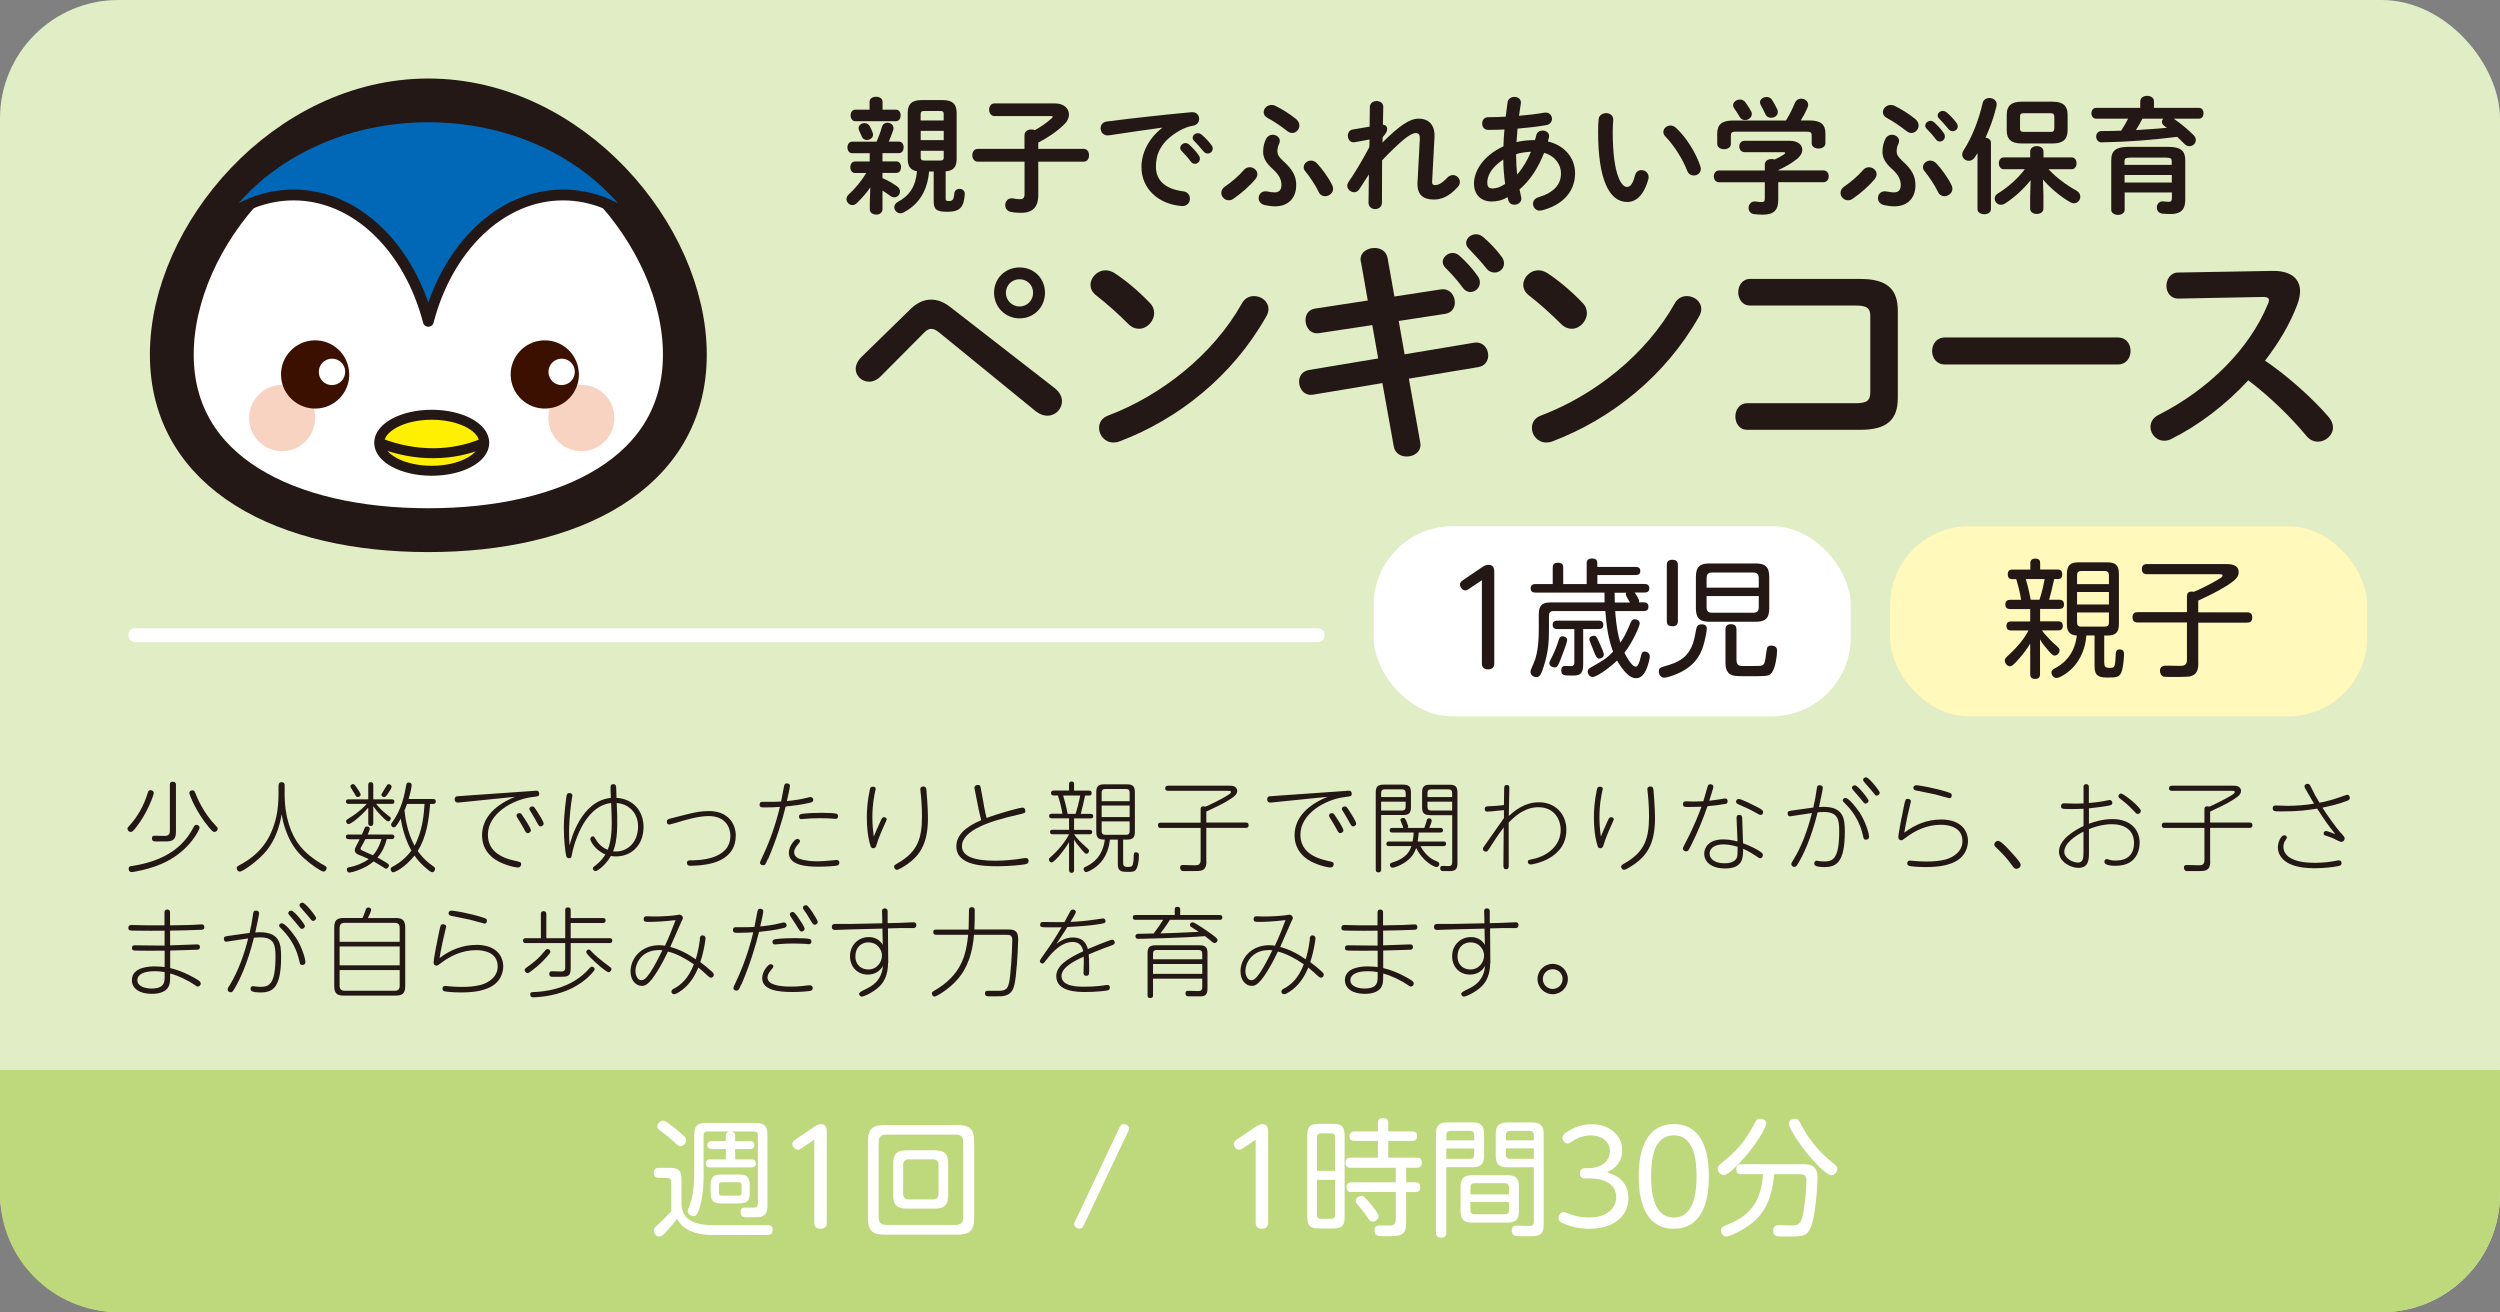
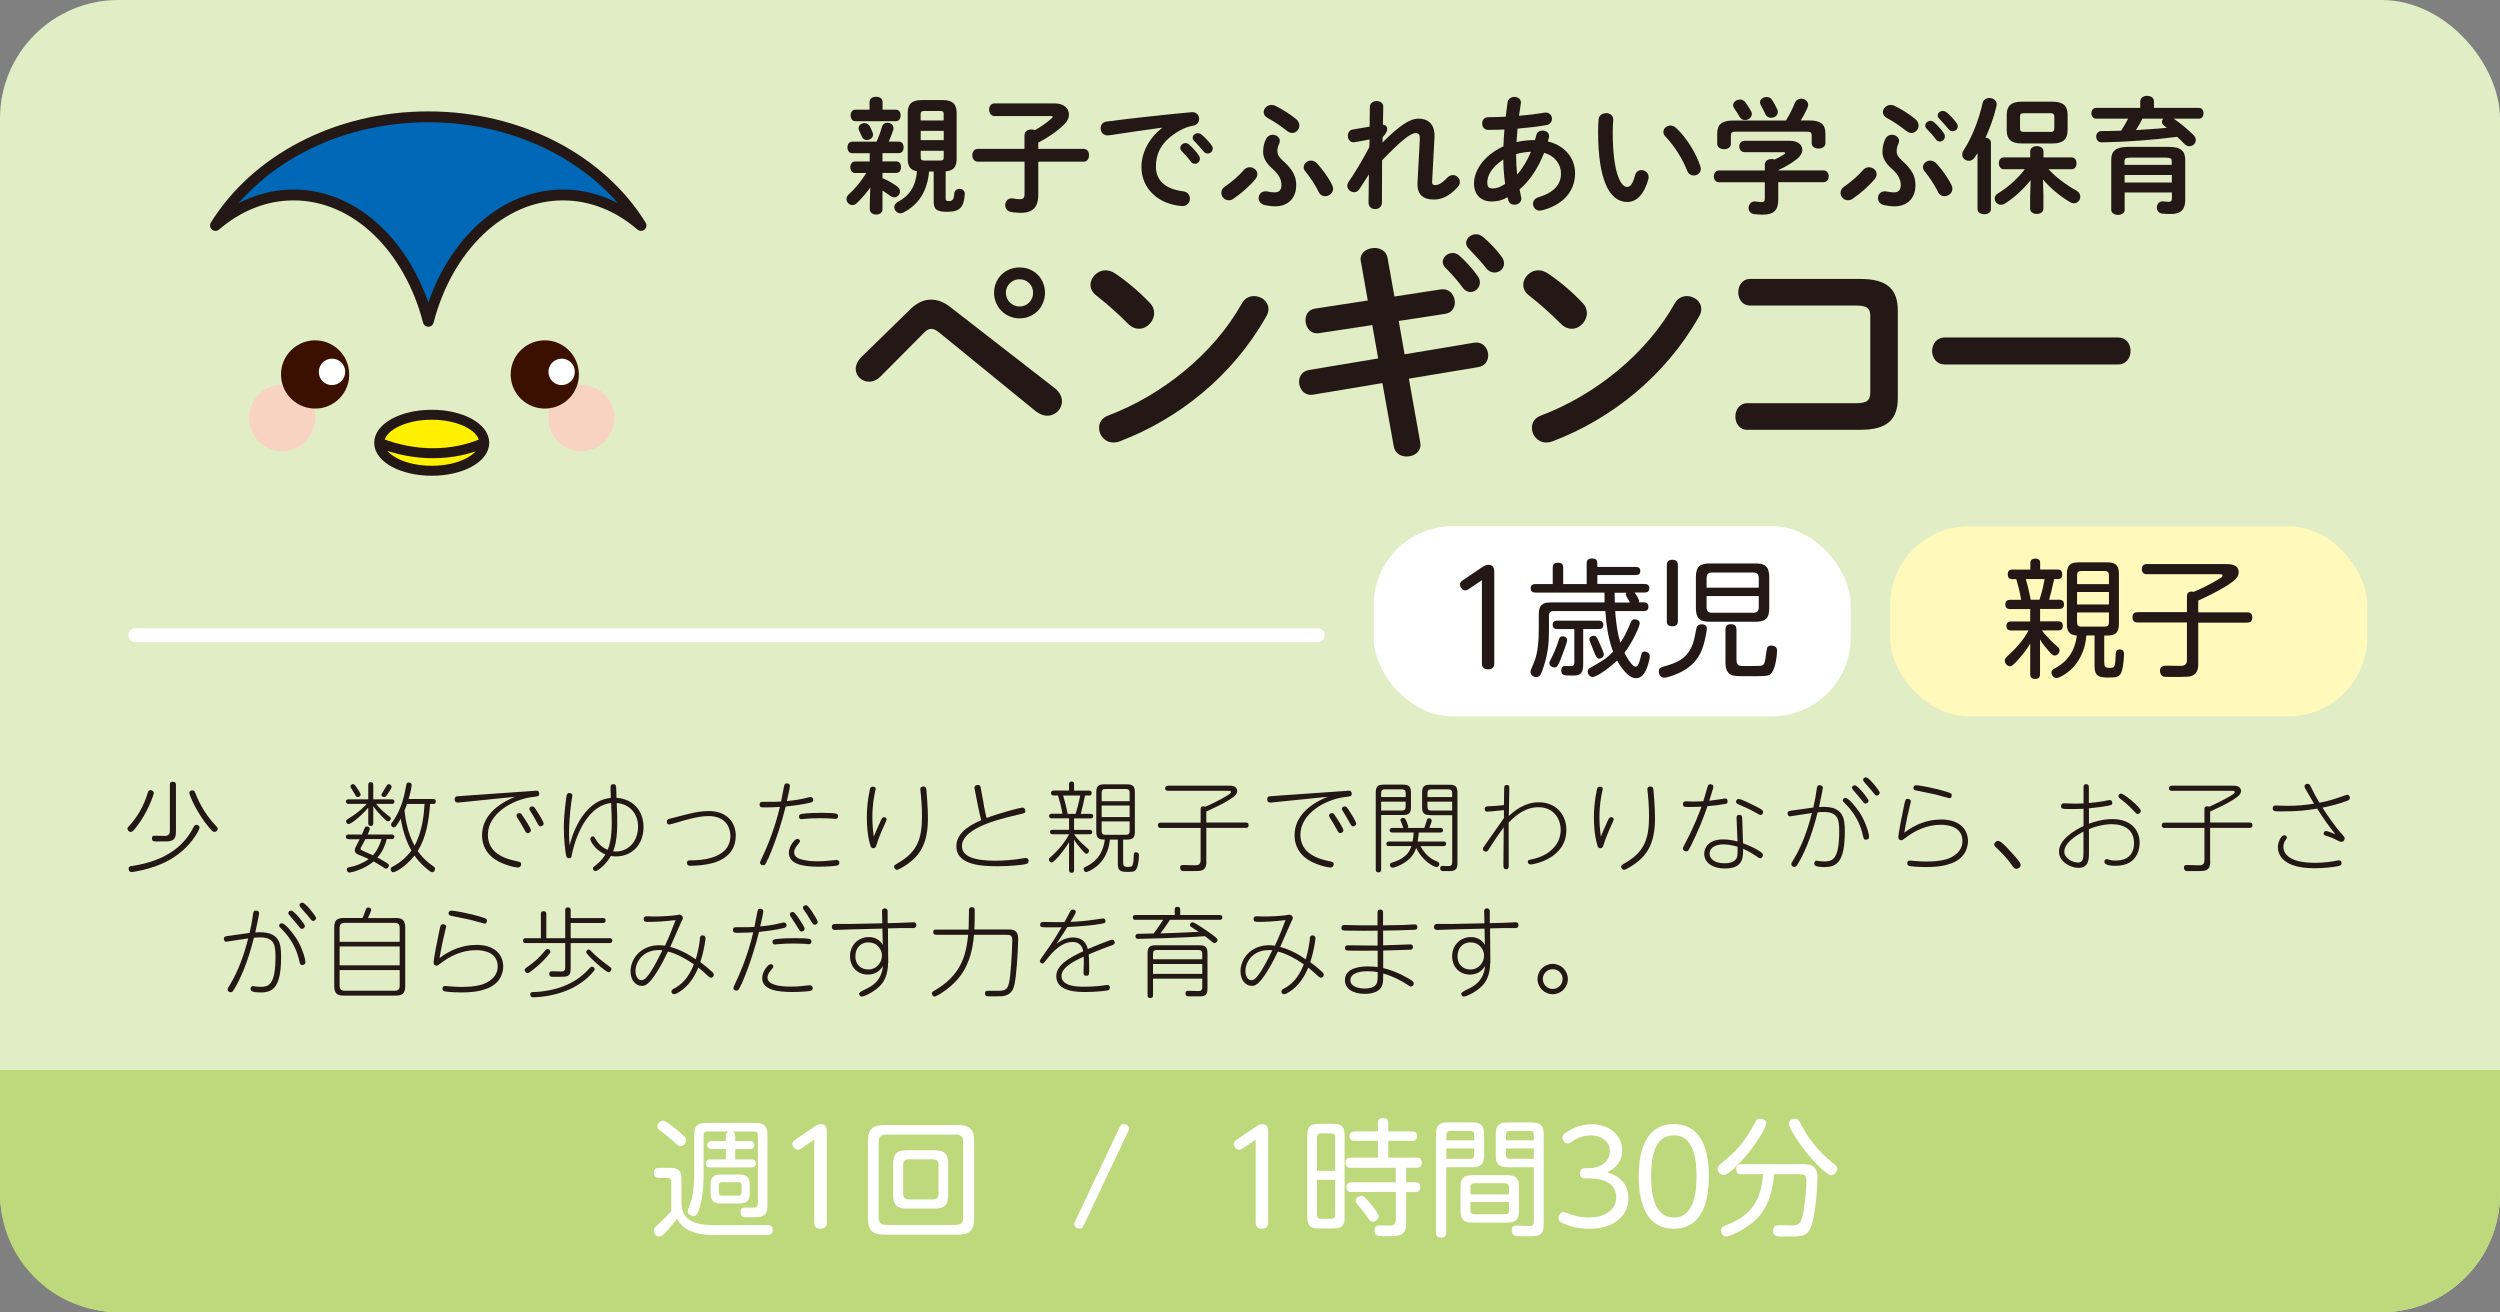
<svg xmlns="http://www.w3.org/2000/svg" viewBox="0 0 338.76 177.81">
  <rect x="0" y="0" width="338.76" height="177.81" fill="#808080" stroke="none" />
  <defs>
    <style>      .cls-1 {        fill: #0068b6;        stroke-width: 1.47px;      }      .cls-1, .cls-2 {        stroke-linejoin: round;      }      .cls-1, .cls-2, .cls-3, .cls-4 {        stroke: #231815;      }      .cls-1, .cls-2, .cls-5 {        stroke-linecap: round;      }      .cls-2 {        stroke-width: 5.94px;      }      .cls-2, .cls-6 {        fill: #fff;      }      .cls-7 {        fill: #e1edc4;      }      .cls-8 {        fill: #231815;      }      .cls-9 {        fill: #fff9bb;      }      .cls-10 {        fill: #bed97c;      }      .cls-3, .cls-5 {        fill: none;      }      .cls-3, .cls-4 {        stroke-width: 1.35px;      }      .cls-11 {        isolation: isolate;      }      .cls-5 {        stroke: #fff;        stroke-miterlimit: 10;        stroke-width: 1.89px;      }      .cls-12 {        fill: #f9d3c1;      }      .cls-4 {        fill: #fff000;      }      .cls-13 {        mix-blend-mode: multiply;      }      .cls-14 {        fill: #3c1000;      }    </style>
  </defs>
  <g class="cls-11">
    <g id="_レイヤー_2" data-name="レイヤー 2">
      <g id="_デザイン" data-name="デザイン">
        <g>
          <rect class="cls-7" x="0" width="338.76" height="177.81" rx="16.05" ry="16.05" />
          <g>
            <g>
-               <path class="cls-2" d="M92.8,48.05c0,16.08-15.56,23.79-34.76,23.79s-34.76-7.71-34.76-23.79S38.84,13.61,58.04,13.61s34.76,18.36,34.76,34.44Z" />
              <path class="cls-4" d="M65.62,60c0,2.09-3.19,3.79-7.12,3.79s-7.12-1.7-7.12-3.79,3.19-3.8,7.12-3.8,7.12,1.7,7.12,3.8Z" />
              <path class="cls-1" d="M39.79,26.42c8.48,0,15.67,7.17,18.25,17.12,2.58-9.95,9.78-17.12,18.25-17.12,3.91,0,7.54,1.52,10.57,4.13-5.39-8.74-16.27-14.72-28.83-14.72s-23.43,5.98-28.83,14.72c3.04-2.61,6.67-4.13,10.57-4.13Z" />
              <path class="cls-3" d="M51.38,60c4.96,1.93,9.98,1.84,14.23,0" />
              <path class="cls-12" d="M42.7,56.83c-.11,2.48-2.19,4.41-4.66,4.3-2.47-.1-4.39-2.2-4.28-4.68.1-2.48,2.19-4.41,4.66-4.3,2.47.11,4.39,2.2,4.28,4.68Z" />
              <path class="cls-12" d="M83.25,56.83c-.11,2.48-2.19,4.41-4.66,4.3-2.47-.1-4.39-2.2-4.28-4.68.11-2.48,2.19-4.41,4.66-4.3,2.47.11,4.39,2.2,4.28,4.68Z" />
              <path class="cls-14" d="M47.32,50.57c.1,2.55-1.89,4.7-4.44,4.79-2.55.1-4.7-1.89-4.8-4.44-.1-2.55,1.89-4.7,4.44-4.8,2.55-.1,4.7,1.89,4.79,4.44Z" />
              <path class="cls-6" d="M46.77,50.32c.04.99-.73,1.82-1.72,1.86-.99.04-1.82-.73-1.85-1.72-.04-.99.73-1.82,1.72-1.86.99-.04,1.82.73,1.86,1.72Z" />
              <path class="cls-14" d="M78.44,50.57c.1,2.55-1.89,4.7-4.44,4.79-2.55.1-4.7-1.89-4.8-4.44-.1-2.55,1.89-4.7,4.44-4.8,2.55-.1,4.7,1.89,4.79,4.44Z" />
              <path class="cls-6" d="M77.89,50.32c.04.99-.73,1.82-1.72,1.86-.99.04-1.81-.73-1.85-1.72-.04-.99.73-1.82,1.72-1.86.99-.04,1.82.73,1.85,1.72Z" />
            </g>
            <g>
              <path class="cls-8" d="M117.93,25.39c-.53.78-1.15,1.46-1.8,2.11-.2.2-.42.29-.63.29-.42,0-.8-.39-.8-.82,0-.22.1-.44.32-.64.9-.82,1.7-1.8,2.36-2.89h-1.53c-.41,0-.63-.39-.63-.78s.22-.78.63-.78h2v-1.12h-2.39c-.41,0-.63-.39-.63-.78s.22-.78.63-.78h3.31c.29-.63.51-1.22.73-1.99.12-.41.44-.58.75-.58.41,0,.82.27.82.73,0,.08,0,.17-.03.25-.2.61-.41,1.12-.61,1.58h1.39c.42,0,.63.39.63.78s-.2.78-.63.78h-2.24v1.12h1.89c.42,0,.63.39.63.78s-.2.78-.63.78h-1.89v.71c.65.27,1.34.66,1.95,1.09.31.22.42.48.42.73,0,.41-.36.78-.78.78-.15,0-.32-.05-.49-.17-.34-.25-.73-.51-1.1-.75v2.53c0,.49-.42.73-.85.73s-.87-.24-.87-.73v-.88l.07-2.09ZM117.83,13.81c0-.48.44-.7.88-.7s.88.22.88.7v1.05h1.82c.42,0,.63.39.63.78s-.2.78-.63.78h-5.52c-.41,0-.63-.39-.63-.78s.22-.78.63-.78h1.94v-1.05ZM118.3,18.26c0,.42-.42.71-.83.71-.29,0-.56-.14-.68-.44-.14-.32-.2-.48-.36-.81-.07-.12-.08-.24-.08-.36,0-.41.39-.68.78-.68.29,0,.59.14.76.48.14.29.22.46.36.81.03.1.05.19.05.29ZM125.89,23.23c-.22,2.72-1.48,4.55-3.48,5.57-.14.07-.27.1-.41.1-.46,0-.82-.41-.82-.83,0-.25.14-.53.48-.71,1.55-.83,2.41-2.05,2.6-4.16-.92-.14-1.26-.7-1.26-1.68v-6.23c0-1.17.54-1.73,1.89-1.73h2.85c1.34,0,1.89.56,1.89,1.73v6.23c0,1.07-.39,1.61-1.49,1.7v3.7c0,.25.07.32.42.32.49,0,.68-.15.75-1,.03-.44.37-.65.71-.65.37,0,.76.25.71.75-.12,1.78-.7,2.36-2.38,2.36-1.53,0-1.83-.39-1.83-1.44v-4.02h-.63ZM127.88,15.5c0-.34-.1-.46-.46-.46h-2.21c-.34,0-.46.12-.46.46v.82h3.12v-.82ZM124.76,18.99h3.12v-1.26h-3.12v1.26ZM127.42,21.75c.36,0,.46-.12.46-.44v-.88h-3.12v.88c0,.32.12.44.46.44h2.21Z" />
              <path class="cls-8" d="M132.5,21.91c-.49,0-.75-.44-.75-.87s.25-.87.75-.87h6.32v-1.83c0-.54.48-.8.93-.8.17,0,.32.03.48.1.87-.49,1.7-1.07,2.33-1.66.05-.05.08-.1.08-.15,0-.07-.07-.1-.2-.1h-7.66c-.49,0-.75-.42-.75-.87s.25-.85.75-.85h8.12c1.31,0,1.95.71,1.95,1.51,0,.42-.19.88-.58,1.27-1.02,1.02-2.31,1.88-3.58,2.53v.85h6.13c.51,0,.75.42.75.87s-.24.87-.75.87h-6.13v4.48c0,1.77-.83,2.45-2.36,2.45-.59,0-.97-.05-1.34-.12-.54-.1-.78-.53-.78-.93,0-.51.39-1.02,1.09-.9.34.07.54.1.88.1.46,0,.65-.15.65-.73v-4.35h-6.32Z" />
              <path class="cls-8" d="M157.44,17.3c-2.04.27-4.74.68-7.18,1.04-.71.1-1.12-.42-1.12-.95,0-.44.27-.87.88-.93,3.53-.46,7.91-.93,11.45-1.26.66-.05,1.02.42,1.02.9,0,.41-.25.82-.78.92-.59.1-1.24.32-1.87.68-2.65,1.51-3.21,3.28-3.21,4.89,0,1.88,1.31,3.04,3.69,3.33.63.08.92.54.92,1,0,.53-.39,1.05-1.1,1-3.21-.24-5.47-2.39-5.47-5.28,0-1.78.87-3.79,2.79-5.3v-.03ZM159.93,20.04c0-.34.34-.65.71-.65.15,0,.32.05.48.19.46.41.97.95,1.32,1.48.12.15.15.31.15.46,0,.37-.32.68-.68.68-.2,0-.41-.1-.56-.32-.41-.56-.87-1.05-1.26-1.44-.12-.14-.17-.27-.17-.39ZM161.61,18.68c0-.34.32-.63.71-.63.17,0,.34.07.51.2.44.37.95.9,1.31,1.39.14.17.19.34.19.51,0,.37-.32.65-.68.65-.2,0-.42-.08-.59-.31-.39-.49-.87-1-1.26-1.41-.14-.14-.19-.27-.19-.41Z" />
              <path class="cls-8" d="M168.54,23.03c.24-.25.51-.37.8-.37.53,0,1.04.41,1.04.93,0,.22-.08.44-.27.68-.78.95-1.87,1.9-2.99,2.67-.2.15-.42.2-.63.2-.54,0-1-.48-1-1,0-.31.15-.63.51-.87.85-.58,1.82-1.39,2.55-2.24ZM171.57,18.8c.22-.39.56-.54.88-.54.51,0,.97.36.97.82,0,.12-.02.25-.08.37-.15.29-.25.71-.25,1.04,0,.41.17.76.73,1.27,1.41,1.26,1.82,2.16,1.82,3.33,0,1.92-1.26,2.87-2.84,2.87-.46,0-.98-.07-1.43-.17-.56-.14-.82-.54-.82-.95,0-.46.34-.92.93-.92.08,0,.19.02.29.03.29.07.66.12.95.12.51,0,.92-.25.92-.99s-.31-1.38-1.14-2.14c-1.05-.92-1.34-1.65-1.34-2.36,0-.66.14-1.27.41-1.78ZM175.61,16.12c.32.27.46.58.46.88,0,.54-.44,1.02-.98,1.02-.2,0-.42-.08-.65-.25-.93-.73-1.87-1.36-2.67-1.78-.37-.2-.54-.49-.54-.78,0-.51.46-.99,1.07-.99.15,0,.34.03.51.12.83.39,1.89,1.05,2.8,1.78ZM176.66,22.64c0-.48.48-.88.98-.88.29,0,.58.12.81.37.71.75,1.56,1.92,2.07,2.96.08.17.12.32.12.48,0,.59-.54,1.02-1.09,1.02-.34,0-.7-.19-.88-.61-.37-.8-1.17-2-1.78-2.75-.17-.19-.24-.39-.24-.58Z" />
              <path class="cls-8" d="M187.33,19.31c2.36-2.33,3.67-3.23,4.91-3.23,1.56,0,2.22,1.09,2.14,2.51l-.32,5.98c-.02.41.12.51.42.51.36,0,.85-.17,1.63-1,.24-.25.51-.36.76-.36.51,0,.95.42.95.93,0,.22-.08.48-.31.71-1.09,1.21-2.16,1.68-3.19,1.68-1.51,0-2.33-.68-2.24-2.34l.31-5.77c.03-.63-.1-.9-.54-.9-.71,0-1.95.97-4.57,3.69l-.02,5.74c0,.58-.46.87-.92.87s-.9-.29-.9-.87l.05-3.82-1.29,1.99c-.2.29-.46.42-.71.42-.48,0-.93-.41-.93-.88,0-.15.05-.32.15-.48.83-1.19,1.83-2.85,2.84-4.75l.03-1.04-2.02.37c-.59.1-.92-.39-.92-.87,0-.39.2-.78.66-.85l2.29-.39.03-2.67c.02-.53.48-.8.92-.8s.92.27.9.8l-.05,2.41c.42.02.58.31.58.54,0,.31-.12.61-.61,1.15l-.03.7Z" />
              <path class="cls-8" d="M203.72,19.83c.02-.76.07-1.53.14-2.28-.78.03-1.53.05-2.19.05-.56,0-.83-.42-.83-.87s.27-.85.83-.85c.71,0,1.53-.02,2.36-.07.07-.63.15-1.27.25-1.95.08-.49.51-.73.92-.73.49,0,.97.32.88.88-.08.58-.17,1.14-.25,1.68,1.24-.1,2.45-.25,3.4-.42.7-.12,1.07.36,1.07.83,0,.37-.24.76-.75.85-1.12.2-2.51.36-3.92.48-.03.59-.1,1.21-.14,1.82.81-.19,1.66-.27,2.5-.27.07-.22.14-.44.19-.68.1-.42.48-.61.85-.61.44,0,.88.27.88.75,0,.07-.02.14-.03.22-.05.17-.08.34-.14.51,2.34.54,3.69,2.29,3.69,4.31,0,2.48-1.7,4.33-4.53,5.03-.08.02-.19.03-.27.03-.54,0-.9-.46-.9-.93,0-.36.22-.73.73-.88,2.16-.66,3.06-1.77,3.06-3.23,0-1.17-.76-2.36-2.29-2.79-.73,1.87-1.8,3.65-3.33,4.96.07.36.14.7.22,1.02.02.07.03.15.03.22,0,.53-.49.83-.95.83-.36,0-.7-.19-.82-.61-.03-.14-.07-.29-.1-.42-.73.44-1.43.59-2.16.59-1.44,0-2.39-.92-2.39-2.45s1.1-3.7,4.01-5.03ZM202.23,25.54c.51,0,1-.15,1.72-.61-.15-1.1-.24-2.21-.25-3.31-1.56,1.02-2.17,2.16-2.17,3.12.02.54.14.78.71.8ZM207.44,20.56c-.68.03-1.34.14-2,.32v.29c0,.76.05,1.61.14,2.48.8-.92,1.41-1.97,1.87-3.09Z" />
              <path class="cls-8" d="M217.6,15.32c.53,0,1.04.32,1,.95-.03.53-.07.93-.07,1.55,0,5.94,1.21,7.51,1.92,7.51.41,0,.76-.27,1.1-1.55.12-.51.49-.73.87-.73.49,0,.97.36.97.92,0,.1,0,.19-.03.29-.63,2.28-1.72,3.11-2.85,3.11-2.46,0-3.96-3.04-3.96-9.49,0-.78.03-1.29.07-1.73.05-.54.53-.81.98-.81ZM230.4,22.52c.03.14.07.25.07.36,0,.56-.48.9-.95.9-.36,0-.73-.19-.9-.65-.61-1.56-1.72-3.35-2.94-4.62-.2-.2-.29-.42-.29-.63,0-.48.46-.87.97-.87.24,0,.51.1.75.32,1.43,1.32,2.72,3.45,3.29,5.18Z" />
              <path class="cls-8" d="M239.14,22.28c0-.49.46-.73.92-.73.14,0,.27.02.41.07.48-.22.9-.46,1.27-.7.1-.08.17-.15.17-.2,0-.07-.1-.1-.27-.1h-5.23c-.49,0-.73-.39-.73-.78s.24-.76.73-.76h6.11c1.12,0,1.7.56,1.7,1.21,0,.42-.25.88-.73,1.26-.78.61-1.66,1.12-2.53,1.49v.05h6.11c.49,0,.73.39.73.8s-.24.8-.73.8h-6.11v2.41c0,1.44-.66,1.99-2.12,1.99-.42,0-.82-.03-1.19-.08-.49-.08-.71-.46-.71-.83,0-.48.36-.97,1-.87.31.05.54.07.76.07.34,0,.44-.12.44-.51v-2.17h-6.2c-.48,0-.71-.41-.71-.8s.24-.8.71-.8h6.2v-.8ZM242.01,16.32c.46-.75.85-1.5,1.22-2.41.17-.37.49-.54.83-.54.48,0,.95.32.95.83,0,.12-.02.24-.08.37-.27.63-.58,1.21-.92,1.75h1.15c1.58,0,2.19.54,2.19,1.77v1.31c0,.49-.46.73-.93.73s-.93-.24-.93-.73v-1c0-.44-.12-.56-.7-.56h-9.54c-.58,0-.71.12-.71.56v1.09c0,.49-.46.73-.92.73s-.93-.24-.93-.73v-1.39c0-1.22.61-1.77,2.17-1.77h7.15ZM237.28,15.05c.07.14.1.27.1.39,0,.48-.46.83-.92.83-.31,0-.61-.15-.78-.51-.15-.27-.42-.71-.7-1.1-.1-.14-.14-.27-.14-.41,0-.42.46-.76.93-.76.25,0,.53.1.73.36.27.39.56.8.76,1.21ZM240.82,14.79c.07.14.08.27.08.39,0,.48-.44.78-.9.78-.32,0-.65-.15-.8-.53-.17-.36-.37-.76-.58-1.14-.08-.15-.14-.29-.14-.42,0-.42.44-.73.9-.73.29,0,.58.12.76.42.24.37.49.83.66,1.22Z" />
              <path class="cls-8" d="M252.45,23.03c.24-.25.51-.37.8-.37.53,0,1.04.41,1.04.93,0,.22-.08.44-.27.68-.78.95-1.87,1.9-2.99,2.67-.2.15-.42.2-.63.2-.54,0-1-.48-1-1,0-.31.15-.63.51-.87.85-.58,1.82-1.39,2.55-2.24ZM255.48,18.8c.22-.39.56-.54.88-.54.51,0,.97.36.97.82,0,.12-.02.25-.08.37-.15.29-.25.71-.25,1.04,0,.41.17.76.73,1.27,1.41,1.26,1.82,2.16,1.82,3.33,0,1.92-1.26,2.87-2.84,2.87-.46,0-.99-.07-1.43-.17-.56-.14-.81-.54-.81-.95,0-.46.34-.92.93-.92.08,0,.19.02.29.03.29.07.66.12.95.12.51,0,.92-.25.92-.99s-.31-1.38-1.14-2.14c-1.05-.92-1.34-1.65-1.34-2.36,0-.66.14-1.27.41-1.78ZM259.52,16.12c.32.27.46.58.46.88,0,.54-.44,1.02-.98,1.02-.2,0-.42-.08-.65-.25-.93-.73-1.87-1.36-2.67-1.78-.37-.2-.54-.49-.54-.78,0-.51.46-.99,1.07-.99.15,0,.34.03.51.12.83.39,1.89,1.05,2.8,1.78ZM260.57,22.64c0-.48.48-.88.98-.88.29,0,.58.12.82.37.71.75,1.56,1.92,2.07,2.96.08.17.12.32.12.48,0,.59-.54,1.02-1.09,1.02-.34,0-.7-.19-.88-.61-.37-.8-1.17-2-1.78-2.75-.17-.19-.24-.39-.24-.58ZM260.88,17.02c0-.34.34-.65.71-.65.15,0,.32.05.48.19.46.41.97.95,1.32,1.48.12.15.15.31.15.46,0,.37-.32.68-.68.68-.2,0-.41-.1-.56-.32-.41-.56-.87-1.05-1.26-1.44-.12-.14-.17-.27-.17-.39ZM262.56,15.66c0-.34.32-.63.71-.63.17,0,.34.07.51.2.44.37.95.9,1.31,1.39.14.17.19.34.19.51,0,.37-.32.65-.68.65-.2,0-.42-.08-.59-.31-.39-.49-.87-1-1.26-1.41-.14-.14-.19-.27-.19-.41Z" />
              <path class="cls-8" d="M267.96,20.75c-.12.19-.24.37-.36.56-.22.34-.53.48-.81.48-.48,0-.9-.36-.9-.85,0-.19.05-.37.19-.58,1.1-1.67,2.06-4.11,2.58-6.42.1-.44.51-.66.92-.66.49,0,.98.31.98.87,0,.07-.02.15-.03.24-.32,1.38-.85,2.87-1.48,4.26.39.05.73.29.73.68v9.02c0,.46-.46.68-.9.68s-.92-.22-.92-.68v-7.59ZM276.89,26.66v1.6c0,.49-.44.73-.9.73s-.9-.24-.9-.73v-1.6l.07-2.24c-.98,1.22-2.22,2.36-3.48,3.16-.19.12-.37.17-.54.17-.48,0-.85-.41-.85-.85,0-.25.14-.53.46-.71,1.27-.76,2.63-1.95,3.62-3.26h-2.87c-.42,0-.65-.41-.65-.8s.22-.8.65-.8h3.6v-.82c0-.48.46-.71.9-.71s.9.24.9.71v.82h3.82c.44,0,.66.39.66.8s-.22.8-.66.8h-3.14c1,1.09,2.41,2.14,3.77,2.89.39.22.54.53.54.83,0,.46-.37.9-.87.9-.15,0-.32-.05-.49-.15-1.41-.81-2.7-1.92-3.7-3.07l.07,2.34ZM273.92,19.44c-1.39,0-2-.58-2-1.75v-2.16c0-1.17.61-1.75,2-1.75h4.25c1.39,0,2,.58,2,1.75v2.16c-.03,1.34-.78,1.73-2,1.75h-4.25ZM277.83,17.88c.42,0,.54-.12.54-.58v-1.38c0-.46-.12-.58-.54-.58h-3.57c-.42,0-.54.12-.54.46v1.61c0,.39.19.46.54.46h3.57Z" />
              <path class="cls-8" d="M290.02,13.72c0-.49.46-.73.93-.73s.92.24.92.73v.9h6.11c.41,0,.61.36.61.73s-.2.73-.61.73h-3.43c.95.66,1.92,1.46,2.68,2.22.22.22.31.46.31.68,0,.46-.39.83-.85.83-.22,0-.48-.08-.7-.32-.29-.29-.63-.63-.98-.95-3.31.44-6.98.7-10.21.75-.51.02-.76-.39-.76-.78s.24-.75.73-.75c.87,0,1.77-.02,2.65-.05.36-.53.66-1.07.95-1.63h-4.35c-.41,0-.63-.37-.63-.73s.22-.73.63-.73h5.99v-.9ZM293.78,19.9c1.72,0,2.33.53,2.33,1.8v5.4c0,1.31-.61,1.9-1.97,1.9-.32,0-.76-.02-1.12-.05-.53-.07-.76-.44-.76-.83,0-.44.32-.9.9-.83.27.03.54.05.75.05.25,0,.39-.1.39-.48v-.78h-6.4v2.36c0,.44-.46.68-.9.68s-.92-.24-.92-.68v-6.74c0-1.27.63-1.8,2.33-1.8h5.38ZM288.63,21.36c-.61,0-.75.12-.75.54v.44h6.4v-.44c0-.42-.14-.54-.75-.54h-4.91ZM294.29,23.71h-6.4v1.02h6.4v-1.02ZM290.31,16.08c-.27.53-.56,1.04-.88,1.55,1.41-.08,2.8-.19,4.19-.31-.12-.1-.24-.19-.36-.27-.2-.15-.31-.34-.31-.53,0-.15.07-.32.19-.44h-2.84Z" />
              <path class="cls-8" d="M123.37,41.88c.9-.87,1.83-1.28,2.79-1.28.87,0,1.73.32,2.6,1l14.18,11.01c.67.54.96,1.16.96,1.76,0,1.06-.87,1.96-1.99,1.96-.48,0-1.03-.19-1.57-.61l-13.06-10.65c-.42-.35-.77-.51-1.09-.51-.35,0-.67.19-1.06.61l-5.81,5.84c-.48.48-1.03.71-1.54.71-1,0-1.83-.77-1.83-1.73,0-.45.19-.96.64-1.48l6.77-6.61ZM141.6,39.67c0,1.96-1.51,3.47-3.43,3.47s-3.47-1.51-3.47-3.47,1.51-3.43,3.47-3.43,3.43,1.51,3.43,3.43ZM139.99,39.67c0-1.03-.8-1.83-1.83-1.83s-1.86.8-1.86,1.83.83,1.86,1.86,1.86,1.83-.83,1.83-1.86Z" />
              <path class="cls-8" d="M155.81,41.05c.42.42.58.9.58,1.38,0,1.09-.96,2.12-2.05,2.12-.48,0-.99-.19-1.44-.64-1.44-1.44-2.95-2.79-4.36-3.88-.55-.42-.77-.93-.77-1.44,0-1,.93-1.96,2.05-1.96.42,0,.83.13,1.28.42,1.48.99,3.21,2.41,4.72,4.01ZM169.92,40.12c1,0,1.96.71,1.96,1.77,0,.32-.1.67-.32,1.03-4.56,8.05-11.87,13.86-19.83,16.88-.32.13-.61.16-.87.16-1.15,0-1.93-.99-1.93-1.96,0-.71.35-1.38,1.25-1.7,7.28-2.76,14.25-8.31,18.1-15.18.38-.71,1.03-1,1.64-1Z" />
              <path class="cls-8" d="M184.39,35.46c-.22-1.19.83-1.86,1.86-1.86.8,0,1.6.42,1.77,1.35l.93,5.23,6.26-.96c1.22-.19,1.93.8,1.93,1.77,0,.71-.42,1.41-1.32,1.54l-6.29.96.8,4.52,9.4-1.57c1.22-.19,1.93.77,1.93,1.73,0,.71-.42,1.41-1.32,1.57l-9.43,1.57,1.54,8.66c.22,1.19-.8,1.89-1.83,1.89-.8,0-1.6-.42-1.76-1.38l-1.54-8.57-9.4,1.57c-1.19.19-1.89-.8-1.89-1.77,0-.71.42-1.41,1.32-1.57l9.4-1.57-.8-4.52-7.19,1.09c-1.19.19-1.86-.8-1.86-1.76,0-.74.39-1.44,1.32-1.57l7.12-1.09-.93-5.26ZM195.49,35.5c0-.64.64-1.22,1.35-1.22.29,0,.61.1.9.35.87.77,1.83,1.8,2.5,2.79.22.29.29.58.29.87,0,.71-.61,1.28-1.28,1.28-.38,0-.77-.19-1.06-.61-.77-1.06-1.64-1.99-2.38-2.73-.22-.26-.32-.51-.32-.74ZM198.67,32.93c0-.64.61-1.19,1.35-1.19.32,0,.64.13.96.38.83.71,1.8,1.7,2.47,2.63.26.32.35.64.35.96,0,.71-.61,1.22-1.28,1.22-.39,0-.8-.16-1.12-.58-.74-.93-1.64-1.89-2.38-2.66-.26-.26-.35-.51-.35-.77Z" />
              <path class="cls-8" d="M214.45,41.05c.42.42.58.9.58,1.38,0,1.09-.96,2.12-2.05,2.12-.48,0-.99-.19-1.44-.64-1.44-1.44-2.95-2.79-4.36-3.88-.55-.42-.77-.93-.77-1.44,0-1,.93-1.96,2.05-1.96.42,0,.83.13,1.28.42,1.48.99,3.21,2.41,4.72,4.01ZM228.57,40.12c1,0,1.96.71,1.96,1.77,0,.32-.1.67-.32,1.03-4.56,8.05-11.87,13.86-19.83,16.88-.32.13-.61.16-.87.16-1.15,0-1.93-.99-1.93-1.96,0-.71.35-1.38,1.25-1.7,7.28-2.76,14.25-8.31,18.1-15.18.38-.71,1.03-1,1.64-1Z" />
              <path class="cls-8" d="M253.44,42.91c0-1.19-.48-1.51-2.05-1.51h-14.25c-1.06,0-1.6-.9-1.6-1.8s.55-1.8,1.6-1.8h14.95c3.66,0,5.07,1.41,5.07,4.3v11.84c0,2.89-1.41,4.3-5.07,4.3h-15.34c-1.06,0-1.6-.9-1.6-1.8s.55-1.8,1.6-1.8h14.63c1.57,0,2.05-.32,2.05-1.51v-10.24Z" />
              <path class="cls-8" d="M286.97,45.73c1.16,0,1.73.9,1.73,1.83s-.58,1.83-1.73,1.83h-23.43c-1.16,0-1.73-.93-1.73-1.83s.58-1.83,1.73-1.83h23.43Z" />
-               <path class="cls-8" d="M307.88,36.71c2.5-.06,3.79,1.03,3.79,2.76,0,.51-.13,1.09-.35,1.73-.99,2.66-2.54,5.26-4.4,7.67,2.98,2.02,6.32,4.97,8.6,7.61.42.48.61.99.61,1.44,0,1.06-1,1.93-2.05,1.93-.51,0-1.09-.22-1.54-.77-1.99-2.41-4.94-5.33-7.89-7.54-3.11,3.37-6.83,6.16-10.46,7.96-.32.16-.64.22-.93.22-1.09,0-1.86-.93-1.86-1.86,0-.64.32-1.25,1.09-1.64,6.67-3.37,12.29-8.83,14.83-15.05.1-.19.13-.39.13-.51,0-.29-.26-.42-.8-.42l-11.49.22c-1.06,0-1.6-.87-1.6-1.73s.55-1.8,1.57-1.8l12.77-.22Z" />
            </g>
            <g>
              <rect class="cls-9" x="256.12" y="71.3" width="64.64" height="25.77" rx="10.7" ry="10.7" />
              <g>
                <path class="cls-8" d="M275.12,77.18v-.88c0-.43.28-.61.67-.61.6,0,.66.36.66.62v.86h2.32c.19,0,.67,0,.67.66s-.48.64-.67.64h-.42c-.4,1.76-.47,2.02-.69,2.8h1.4c.57,0,.62.4.62.67,0,.43-.29.57-.66.57h-2.58v1.68h2.42c.52,0,.66.26.66.64s-.21.59-.64.59h-2.18c.14.21.24.36.59.73.24.26.73.8,1.05,1.07.64.57.74.64.74.9,0,.35-.31.71-.66.71-.22,0-.38-.12-.8-.6-.54-.62-.9-1.05-1.19-1.59v4.69c0,.24-.02.67-.67.67s-.66-.47-.66-.67v-4.12c-.38.67-1.02,1.49-1.37,1.88-.95,1.12-1.18,1.19-1.38,1.19-.38,0-.69-.4-.69-.79,0-.26.02-.26.86-1.05.8-.76,1.69-1.76,2.35-3.01h-2.33c-.47,0-.66-.21-.66-.62,0-.45.26-.6.66-.6h2.56v-1.68h-2.7c-.54,0-.67-.28-.67-.64,0-.38.22-.61.64-.61h1.5c-.16-1-.33-1.68-.66-2.8h-.48c-.21,0-.67,0-.67-.66s.48-.64.67-.64h2.37ZM274.51,78.47c.4,1.44.54,2.16.66,2.8h1.19c.4-1.21.66-2.54.69-2.8h-2.54ZM285.15,89.88c0,.47.14.67.95.61.4-.04.54-.12.59-1.85.02-.26.03-.64.52-.64.6,0,.6.43.6.66,0,.21-.05,1.38-.26,2.16-.28.99-.74.99-2.04.99-1.45,0-1.69-.52-1.69-1.62v-4.08h-1.11c-.05.66-.24,2.46-1.56,4.05-.81,1-2.07,1.71-2.46,1.71-.47,0-.71-.43-.71-.74s.23-.45.52-.6c.71-.4,2.56-1.45,2.92-4.41-1.19-.07-1.35-.81-1.35-1.59v-6.74c0-1.21.48-1.59,1.59-1.59h3.87c1.11,0,1.59.36,1.59,1.59v6.74c0,1.17-.43,1.59-1.59,1.59h-.4v3.79ZM281.45,79.15h4.32v-1.21c0-.36-.17-.57-.57-.57h-3.2c-.36,0-.55.19-.55.57v1.21ZM285.77,80.22h-4.32v1.69h4.32v-1.69ZM281.45,82.99v1.37c0,.36.16.55.55.55h3.2c.38,0,.57-.17.57-.55v-1.37h-4.32Z" />
                <path class="cls-8" d="M297.88,89.83c0,.9-.17,1.61-1.14,1.83-.35.07-1.57.07-2.04.07-.31,0-1.3,0-1.5-.03-.33-.09-.52-.47-.52-.79,0-.71.55-.71,1.12-.71.26,0,1.35.03,1.57.03.43,0,.97-.02.97-.81v-5.07h-6.64c-.19,0-.74,0-.74-.69s.45-.71.74-.71h6.64v-2.14c0-.73.59-.67.93-.62.71-.26,2.51-1.18,3.25-1.64.59-.36.64-.43.64-.57,0-.17-.17-.17-.47-.17h-9.72c-.19,0-.74,0-.74-.69,0-.62.42-.69.74-.69h10.56c.6,0,1.82,0,1.82,1.09,0,.64-.4,1.07-1.57,1.82-1.38.86-2.52,1.4-3.91,2.04v1.59h6.59c.28,0,.73.04.73.69,0,.59-.31.71-.73.71h-6.59v5.48Z" />
              </g>
            </g>
            <g>
              <rect class="cls-6" x="186.14" y="71.3" width="64.64" height="25.77" rx="10.7" ry="10.7" />
              <g>
                <path class="cls-8" d="M199.06,79.79c-.12.09-.31.21-.52.21-.4,0-.71-.47-.71-.81,0-.29.24-.47.47-.62l2.42-1.64c.26-.17.59-.4.95-.4.81,0,.81.66.81,1.09v12.29c0,.69-.52.79-.83.79-.57,0-.85-.29-.85-.79v-11.29l-1.75,1.18Z" />
                <path class="cls-8" d="M218.87,82.83c.02.48.19,2.66.69,4.25.57-.81.74-1.19,1.42-2.75.07-.14.19-.42.55-.42.29,0,.66.19.66.55,0,.4-.99,2.61-2.07,3.99.22.47.69,1.26,1.09,1.66.03.03.22.22.43.22.31,0,.5-.54.69-1.33.12-.5.17-.71.54-.71.33,0,.69.26.69.66,0,.28-.22,1.14-.43,1.64-.33.79-.76,1.31-1.44,1.31-.45,0-.78-.21-1.09-.47-.74-.64-1.26-1.54-1.47-1.92-1.64,1.5-2.94,2.23-3.32,2.23s-.67-.4-.67-.74c0-.21.09-.36.36-.52,1.95-1.12,2.18-1.25,3.08-2.18-.67-1.75-.92-3.63-1.05-5.5h-7.05c-.4,0-.59.21-.59.61v1.92c0,1.75-.1,2.99-.66,4.82-.38,1.26-.62,1.61-1.04,1.61-.36,0-.8-.28-.8-.71,0-.19.03-.29.48-1.31.55-1.3.64-3.15.64-4.46v-2.06c0-1.16.45-1.59,1.61-1.59h7.31c-.02-.8-.02-1.11-.02-1.33h-9.34c-.41,0-.66-.17-.66-.59,0-.45.31-.57.66-.57h2.33v-2.16c0-.4.1-.73.73-.73.66,0,.69.43.69.71v2.18h3.18v-2.77c0-.43.16-.69.73-.69s.71.29.71.57v.57h5.19c.35,0,.64.12.64.55,0,.55-.5.55-.62.55h-5.2v1.21h6.4c.4,0,.64.19.64.59,0,.55-.47.57-.64.57h-1.35c.19.24.62.97.62,1.16,0,.07-.03.12-.05.17h.64c.19,0,.66,0,.66.59s-.48.59-.66.59h-3.84ZM212.36,86.72c0,.28-.54,1.76-.93,2.73-.35.85-.47.99-.78.99-.23,0-.71-.14-.71-.59,0-.12.07-.26.12-.36.59-1.18.74-1.49,1.19-2.87.05-.14.14-.4.47-.4.17,0,.64.09.64.5ZM214.52,90.19c0,1.18-.57,1.35-1.37,1.35-1.3,0-1.59,0-1.59-.73,0-.31.12-.57.54-.57.14,0,.76.02.9.02.1-.02.33-.1.33-.47v-4.55h-2.28c-.17,0-.66,0-.66-.57s.47-.57.66-.57h5.57c.16,0,.64,0,.64.57s-.48.57-.64.57h-2.09v4.94ZM216.59,86.81c.45,1,.73,1.59.73,1.92,0,.36-.41.52-.66.52q-.36,0-.76-1.18c-.07-.22-.54-1.24-.54-1.47,0-.36.45-.45.59-.45.29,0,.38.1.64.66ZM218.79,80.32c0,.43.02.97.02,1.33h2.06c-.14-.23-.57-.92-.57-1.12,0-.07.02-.12.07-.21h-1.57Z" />
                <path class="cls-8" d="M225.42,90.32c2.02-.55,3.65-1.21,4.22-4.03.03-.17.19-.97.22-1.12.07-.29.21-.57.71-.57.47,0,.71.19.71.59,0,.21-.16,1.21-.41,2.09-.45,1.61-1.38,3.22-4.1,4.22-.28.1-.93.33-1.26.33-.66,0-.73-.74-.73-.81,0-.4.1-.55.64-.69ZM227.36,84.13c0,.21,0,.73-.71.73-.64,0-.79-.26-.79-.73v-7.55c0-.24.02-.73.74-.73.62,0,.76.33.76.73v7.55ZM239.74,82.4c0,1.42-.54,1.85-1.85,1.85h-6.24c-1.28,0-1.85-.42-1.85-1.85v-4.2c0-1.42.55-1.85,1.85-1.85h6.24c1.28,0,1.85.42,1.85,1.85v4.2ZM231.25,79.63h7.07v-1.31c0-.5-.24-.74-.74-.74h-5.6c-.59,0-.73.35-.73.74v1.31ZM231.25,80.77v1.52c0,.43.16.74.73.74h5.6c.5,0,.74-.22.74-.74v-1.52h-7.07ZM235.31,89.47c0,.78.5.78.93.78,2.13,0,2.37,0,2.56-.1.26-.12.38-.42.48-1.31.05-.35.12-.93.17-1.05.02-.07.14-.31.54-.31.81,0,.81.54.81.73,0,.67-.24,2.32-.69,2.9-.38.52-.54.52-3.06.52-.43,0-1.54,0-1.87-.04-1.37-.12-1.37-1.31-1.37-1.82v-4.46c0-.17,0-.73.71-.73.64,0,.78.31.78.73v4.17Z" />
              </g>
            </g>
            <g>
              <path class="cls-8" d="M20.84,107.45c0,.24-.85,2.71-2.39,4.65-.36.45-.5.63-.74.63-.25,0-.44-.24-.44-.45,0-.12.08-.21.2-.33,1.18-1.27,2.04-2.81,2.54-4.48.07-.24.13-.4.37-.4.3,0,.46.21.46.37ZM27.05,112.14c0,.26-1.3,3-4.56,4.64-.7.34-1.86.85-3.52,1.19-.22.05-.94.2-1.14.2-.3,0-.4-.26-.4-.44,0-.32.21-.36.4-.38,2.51-.38,6.45-1.39,8.39-5.25.12-.24.19-.33.44-.33.12,0,.38.13.38.37ZM23.84,112.69c0,.75-.17,1.27-1.1,1.32-.15.01-.29.01-1.57.01-.28,0-.58,0-.58-.42,0-.36.25-.36.42-.36.2,0,1.08.03,1.27.03.32,0,.74-.04.74-.7v-6.24c0-.12,0-.4.38-.4.33,0,.44.14.44.4v6.36ZM26.44,107.39c.26.65,1.04,2.68,2.85,4.55.13.13.21.22.21.37,0,.2-.19.42-.44.42-.2,0-.32-.12-.77-.65-1.7-2.01-2.64-4.41-2.64-4.65,0-.17.17-.34.44-.34.21,0,.29.16.34.3Z" />
-               <path class="cls-8" d="M37.76,106.39c0-.08,0-.4.4-.4s.41.3.41.4v1.24c0,3.13.89,5.52,2.05,6.96.81,1.02,1.84,1.8,2.83,2.4.09.05.56.3.65.37.11.07.16.16.16.26,0,.09-.08.48-.44.48-.28,0-1.57-.85-2.62-1.8-.77-.7-1.67-1.65-2.42-3.63-.4-1.06-.53-1.84-.61-2.35-.29,1.76-.9,3.48-2,4.88-1.11,1.41-3.3,2.91-3.66,2.91-.26,0-.44-.26-.44-.49,0-.16.12-.24.26-.32,3.07-1.61,4.43-3.73,5.11-6.63.2-.85.3-2.15.3-3.04v-1.24Z" />
              <path class="cls-8" d="M49.9,109.44c-1.11,1.31-2.39,2.23-2.66,2.23-.2,0-.34-.2-.34-.38,0-.17.01-.17.62-.56,1.18-.73,1.82-1.43,2.18-1.8h-2.44c-.09,0-.38,0-.38-.32s.29-.3.38-.3h2.64v-1.94c0-.11.01-.38.34-.38s.34.29.34.38v1.94h2.48c.08,0,.38,0,.38.32s-.3.3-.38.3h-2.09c.22.28.67.85,1.59,1.55.36.28.4.29.4.42,0,.19-.16.4-.37.4-.19,0-.7-.51-.91-.74-.41-.41-.78-.85-1.1-1.31v2.29c0,.12-.01.38-.34.38s-.34-.29-.34-.38v-2.1ZM47.24,113.7c-.08,0-.37,0-.37-.32s.28-.3.37-.3h1.8c.04-.08.24-.57.36-.85.04-.11.09-.24.33-.24.15,0,.38.08.38.32,0,.13-.21.59-.29.77h3.25c.13,0,.37.04.37.3,0,.29-.25.32-.37.32h-.66c-.26.93-.57,1.72-1.27,2.5.82.42,1.33.77,1.37.79.11.07.19.15.19.28,0,.22-.2.44-.38.44-.11,0-.17-.04-.33-.16-.45-.3-1.11-.67-1.37-.82-1.27,1.1-3.08,1.51-3.29,1.51-.19,0-.33-.21-.33-.42,0-.24.15-.28.3-.3.95-.18,1.86-.54,2.66-1.11-.58-.28-.99-.45-1.35-.58-.17-.07-.54-.22-.54-.63,0-.22.12-.42.26-.69.03-.05.28-.53.41-.79h-1.49ZM48.49,108.01c-.17,0-.21-.05-.42-.41-.13-.24-.37-.62-.52-.86-.04-.07-.07-.11-.07-.17,0-.16.17-.32.34-.32.16,0,.24.08.48.42.16.21.59.85.57,1.04-.03.15-.19.29-.38.29ZM49.52,113.7c-.15.26-.26.52-.42.79-.2.36-.24.41-.24.5,0,.12.05.17.19.24.03.03,1.24.55,1.48.66.67-.7,1-1.65,1.16-2.19h-2.17ZM53.07,106.61c0,.17-.34.71-.54.98-.26.37-.34.42-.48.42-.2,0-.37-.16-.37-.32,0-.09.03-.09.26-.48.09-.15.46-.78.53-.86.08-.08.2-.11.3-.08.17.04.29.2.29.33ZM58.28,108.94c-.17,2.22-.49,4.48-1.68,6.37.25.34.85,1.2,2.06,2.04.2.13.29.21.29.38,0,.16-.11.46-.38.46-.2,0-.61-.34-.83-.54-.59-.5-1.14-1.07-1.57-1.72-1.35,1.69-2.7,2.27-2.88,2.27-.21,0-.36-.24-.36-.41,0-.21.16-.29.28-.36,1-.52,1.86-1.27,2.54-2.17-.75-1.33-1.2-2.82-1.45-4.33-.36.67-.63,1-.66,1.03-.04.05-.13.15-.28.15-.2,0-.37-.2-.37-.38,0-.11.05-.18.15-.3,1.31-1.77,1.69-3.81,1.9-5.02.04-.21.07-.38.33-.38.08,0,.41.04.41.34,0,.03-.01.54-.41,1.9h3.3c.13,0,.38.01.38.33,0,.34-.28.34-.38.34h-.38ZM55.15,108.94c-.17.46-.2.54-.34.9.12,1.02.37,2.93,1.36,4.76,1.1-2,1.27-4.35,1.36-5.66h-2.38Z" />
              <path class="cls-8" d="M62.42,108.72c-.2.03-.34.03-.41.03-.28,0-.4-.2-.4-.44,0-.28.16-.36.25-.4.04-.01,1.36-.11,1.43-.11l8.87-.62c.08-.01.45-.04.49-.04.11,0,.41,0,.41.42,0,.33-.09.34-.9.44-2.75.33-6.05,2.29-6.05,5.1,0,2.08,1.57,3.08,3.62,3.53.79.17.89.2.89.48,0,.03-.03.44-.44.44s-1.28-.24-1.94-.5c-1.65-.63-2.92-1.89-2.92-3.87,0-2.5,1.98-4.21,4.49-5.21l-7.39.75ZM71,110.8c.22.34.94,1.43.94,1.73,0,.17-.21.36-.42.36-.22,0-.29-.13-.48-.5-.29-.54-.61-1.06-.94-1.59-.05-.09-.11-.18-.11-.29,0-.21.22-.37.45-.32.19.03.22.09.55.61ZM72.85,110.06c.13.2.82,1.26.82,1.56,0,.18-.21.36-.41.36-.21,0-.26-.09-.71-.91-.21-.38-.25-.46-.7-1.18-.05-.08-.12-.18-.12-.29,0-.2.22-.36.45-.32.19.03.2.05.67.78Z" />
              <path class="cls-8" d="M82.74,106.89c-.01-.34-.03-.63.36-.63s.38.28.4.57l.04,1.28c2.34.15,3.66,1.85,3.66,3.96,0,2.38-1.56,3.98-3.75,3.98-.33,0-.54-.04-.67-.07-.71,1.27-1.85,2.06-2.07,2.06-.2,0-.37-.18-.37-.36,0-.16.05-.19.45-.49.7-.55,1.08-1.14,1.24-1.41-1.4-.58-2.04-1.82-2.04-2.09,0-.2.17-.36.36-.36.15,0,.16.04.38.41.49.83,1.14,1.23,1.62,1.41.56-1.32.57-3.32.53-4.49l-.07-1.85c-3.92.46-5.18,6.29-5.29,6.85-.09.55-.11.63-.4.63-.32,0-.37-.21-.4-.32-.13-.57-.32-2.18-.32-3.83,0-1.74.33-4.12.38-4.35.03-.12.08-.33.36-.33.11,0,.42.04.42.33,0,.08-.12.82-.15.96-.21,1.45-.29,3.17-.3,4.03,0,.71.04,1.32.07,1.77.2-.81,1.57-6.04,5.59-6.43l-.04-1.24ZM83.63,110.82c.09,2.95-.38,4.12-.55,4.53.09.01.2.03.37.03,1.67,0,3.01-1.32,3.01-3.4,0-1.84-1.26-3.04-2.89-3.17l.07,2.01Z" />
              <path class="cls-8" d="M93.4,110.27c.87-.22,1.74-.37,2.64-.37,2.55,0,3.66,1.64,3.66,3.34,0,3.25-3.29,3.79-4.1,3.91-.65.11-1.49.17-2.02.17-.17,0-.49,0-.49-.41,0-.33.3-.33.44-.33.94,0,5.44,0,5.44-3.33,0-.99-.54-2.67-2.96-2.67-1.39,0-3.22.55-4.2.85-.17.05-1.04.3-1.12.3-.24,0-.33-.19-.33-.4,0-.28.24-.36.45-.41l2.59-.66Z" />
              <path class="cls-8" d="M104.05,116.39c-.33.77-.37.85-.66.85-.2,0-.41-.13-.41-.34,0-.11.24-.59.32-.77,1.47-3.09,2.13-5.77,2.38-6.79-.65.04-1.19.07-2,.07-.54,0-.75,0-.75-.38s.29-.38.4-.38c1.67,0,1.85,0,2.51-.04.07-.32.33-1.77.4-2.06.04-.18.09-.4.36-.4.11,0,.44.04.44.34,0,.28-.41,2.01-.42,2.06,1.03-.11,1.74-.2,2.74-.45.29-.07.37-.09.48-.09.26,0,.36.24.36.38,0,.28-.25.33-.44.38-1.19.29-2.09.38-3.3.52-.45,1.84-1.24,4.47-2.38,7.11ZM108.02,113.67c.21,0,.38.13.38.28,0,.16-.08.25-.3.5-.17.21-.49.59-.49,1.02,0,.58.5.81.65.87.79.33,2.01.37,2.52.37s1.23-.04,2.03-.13c.16-.01.45-.05.53-.05.24,0,.4.13.4.37,0,.18-.11.33-.26.37-.26.08-1.48.17-2.51.17-1.84,0-4.08-.21-4.08-1.89,0-.91.82-1.88,1.14-1.88ZM108.96,110.25c.54-.07,1.53-.11,2.39-.11.91,0,1.74.05,1.93.11.17.05.28.13.28.33,0,.08,0,.38-.37.38-.08,0-.41-.03-.49-.04-.41-.03-.91-.05-1.63-.05-.92,0-1.23.03-2,.09-.24.03-.34.04-.48.04-.32,0-.32-.29-.32-.33,0-.34.26-.38.67-.42Z" />
              <path class="cls-8" d="M119.42,111.05c.11-.21.2-.32.37-.32.2,0,.37.15.37.29,0,.07-.24.58-.37.87-.59,1.28-.86,2.09-1.03,2.64-.07.2-.15.41-.42.41s-.34-.17-.4-.37c-.37-1.24-.48-2.54-.48-3.83,0-.81.05-2.09.41-3.78.04-.16.09-.36.41-.36.15,0,.38.04.38.3,0,.04-.13.63-.15.71-.28,1.39-.3,2.59-.3,3.13,0,1.18.11,2,.19,2.62.16-.38.61-1.47,1.02-2.33ZM125.54,107.17c.01.09.2,2.17.2,3.71,0,3.61-1.23,5.09-2.76,6.2-.44.3-1.22.79-1.45.79-.19,0-.38-.24-.38-.44,0-.17.07-.21.62-.54,2.6-1.52,3.16-3.34,3.16-6.29,0-1.39-.12-2.72-.19-3.28-.01-.07-.04-.37-.04-.41,0-.22.21-.34.41-.34.37,0,.4.28.44.59Z" />
              <path class="cls-8" d="M133.32,109.15c.16.86.29,1.41.37,1.69,1.81-.69,4.57-1.41,4.84-1.41.33,0,.41.3.41.44,0,.3-.05.32-1.18.57-3.49.79-7.41,2.04-7.41,4.22,0,1.4,1.68,1.97,4.52,1.97,1.12,0,2.23-.11,2.95-.2.17-.03.99-.17,1.18-.17.16,0,.38.11.38.38,0,.4-.3.45-.66.5-.13.03-1.7.24-3.53.24-2.05,0-5.6-.12-5.6-2.7,0-1.48,1.19-2.63,3.37-3.54-.13-.5-.32-1.28-.41-1.77l-.46-2.33c-.03-.11-.05-.22-.05-.32,0-.19.19-.36.46-.36.32,0,.36.16.42.54l.41,2.25Z" />
              <path class="cls-8" d="M144.86,107.13v-.86c0-.09,0-.37.34-.37s.34.24.34.37v.86h2.01c.13,0,.37.01.37.34s-.25.33-.37.33h-.52c-.11.57-.41,1.84-.58,2.48h1.32c.26,0,.37.11.37.33,0,.25-.2.29-.37.29h-2.23v1.55h2.1c.26,0,.36.11.36.3,0,.24-.17.3-.36.3h-2.1c.34.53.91,1.1,1.45,1.57.53.48.58.53.58.65,0,.2-.15.42-.34.42-.13,0-.22-.05-.59-.48-.5-.57-.82-.94-1.1-1.45v4.14c0,.16-.03.37-.34.37s-.34-.24-.34-.37v-3.78c-.36.63-1.02,1.47-1.27,1.77-.26.3-.85.98-1.1.98-.19,0-.36-.22-.36-.41,0-.12.07-.2.19-.29.24-.2,1.76-1.55,2.54-3.12h-2.21c-.22,0-.37-.08-.37-.32,0-.28.25-.29.37-.29h2.21v-1.55h-2.33c-.22,0-.37-.08-.37-.32,0-.28.25-.3.38-.3h1.43c-.2-1.06-.3-1.47-.62-2.48h-.56c-.17,0-.37-.03-.37-.33s.24-.34.37-.34h2.06ZM144.06,107.8c.21.7.44,1.57.61,2.48h1.08c.12-.34.46-1.55.62-2.48h-2.31ZM152.2,116.97c0,.36.13.57.89.49.29-.03.48-.04.53-1.32.01-.49.03-.65.29-.65.36,0,.42.22.42.4,0,.77-.16,1.67-.44,2-.19.21-.44.3-1.52.24-.74-.04-.9-.44-.9-1.06v-3.3h-1.07c-.08.65-.29,2.42-1.86,3.67-.5.4-1.18.73-1.35.73-.2,0-.36-.21-.36-.41,0-.17.13-.24.25-.29,1.97-.92,2.46-2.46,2.63-3.7-.74,0-1.16-.12-1.16-1.08v-5.33c0-.79.26-1.08,1.08-1.08h3.08c.79,0,1.07.28,1.07,1.08v5.33c0,.79-.26,1.08-1.07,1.08h-.52v3.21ZM149.28,108.57h3.79v-1.16c0-.32-.13-.5-.5-.5h-2.79c-.36,0-.5.17-.5.5v1.16ZM153.07,109.15h-3.79v1.57h3.79v-1.57ZM149.28,111.3v1.32c0,.32.13.5.5.5h2.79c.36,0,.5-.17.5-.5v-1.32h-3.79Z" />
              <path class="cls-8" d="M163.48,116.71c0,1.18-.52,1.32-1.44,1.32h-1.8c-.22-.03-.33-.29-.33-.45,0-.37.28-.37.4-.37.26,0,1.41.04,1.65.04.37,0,.73-.08.73-.69v-4.37h-5.4c-.09,0-.38,0-.38-.36s.28-.36.38-.36h5.4v-1.81c0-.11,0-.4.38-.4.08,0,.17.03.29.04.59-.24,2.1-.99,2.85-1.45.37-.22.59-.37.59-.53s-.12-.16-.46-.16h-8.05c-.09,0-.4,0-.4-.34s.28-.34.4-.36h8.03c.48,0,.66.01.87.08.28.09.46.37.46.62,0,.42-.3.75-1.27,1.33-.87.53-1.81.96-2.92,1.48v1.49h5.35c.13,0,.38.01.38.36,0,.32-.21.36-.38.36h-5.35v4.52Z" />
              <path class="cls-8" d="M172.52,108.72c-.2.03-.34.03-.41.03-.28,0-.4-.2-.4-.44,0-.28.16-.36.25-.4.04-.01,1.36-.11,1.43-.11l8.87-.62c.08-.01.45-.04.49-.04.11,0,.41,0,.41.42,0,.33-.09.34-.9.44-2.75.33-6.05,2.29-6.05,5.1,0,2.08,1.57,3.08,3.62,3.53.79.17.89.2.89.48,0,.03-.03.44-.44.44s-1.28-.24-1.94-.5c-1.65-.63-2.92-1.89-2.92-3.87,0-2.5,1.98-4.21,4.49-5.21l-7.39.75ZM181.1,110.8c.22.34.94,1.43.94,1.73,0,.17-.21.36-.42.36-.22,0-.29-.13-.48-.5-.29-.54-.61-1.06-.94-1.59-.05-.09-.11-.18-.11-.29,0-.21.22-.37.45-.32.19.03.22.09.55.61ZM182.95,110.06c.13.2.82,1.26.82,1.56,0,.18-.21.36-.41.36-.21,0-.26-.09-.71-.91-.21-.38-.25-.46-.7-1.18-.05-.08-.12-.18-.12-.29,0-.2.22-.36.45-.32.19.03.2.05.67.78Z" />
              <path class="cls-8" d="M187.15,117.83c0,.11-.01.38-.37.38s-.36-.28-.36-.38v-10.44c0-.78.26-1.07,1.07-1.07h2.63c.79,0,1.07.28,1.07,1.07v1.98c0,.78-.25,1.07-1.07,1.07h-2.97v7.39ZM190.48,108.01v-.55c0-.33-.16-.5-.5-.5h-2.34c-.33,0-.49.16-.49.5v.55h3.33ZM187.15,109.83h2.83c.33,0,.49-.16.49-.5v-.7h-3.32v1.2ZM188.23,114.65c-.15,0-.37-.01-.37-.3,0-.26.16-.32.37-.32h3.18c.11-.52.13-.87.15-1.22h-2.89c-.17,0-.37-.05-.37-.3,0-.26.17-.32.37-.32h1.49c-.04-.12-.13-.4-.25-.67-.01-.03-.15-.37-.15-.4,0-.2.22-.29.38-.29.11,0,.26,0,.44.46.07.16.24.63.24.74,0,.08-.04.12-.11.16h2.29c.16-.42.26-.77.32-.98.03-.15.08-.33.34-.33.13,0,.34.08.34.32,0,.12-.12.52-.32.99h1.48c.19,0,.37.05.37.3,0,.13-.03.32-.37.32h-2.91c-.03.38-.07.71-.15,1.22h3.48c.13,0,.37,0,.37.3s-.21.32-.37.32h-3.1c.79,1.45,1.7,1.86,2.29,2.1.12.05.26.12.26.33,0,.16-.12.41-.37.41-.34,0-1.88-.77-2.76-2.59-.2.55-.54,1.39-1.77,2.11-.62.37-1.27.57-1.43.57-.25,0-.36-.21-.36-.38,0-.22.17-.28.29-.32,2.06-.61,2.42-1.66,2.62-2.23h-3.03ZM193.77,110.45c-.79,0-1.07-.28-1.07-1.07v-1.98c0-.78.25-1.07,1.07-1.07h2.64c.81,0,1.08.28,1.08,1.07v9.57c0,.79-.26,1.07-1.08,1.07-.33,0-.95,0-1-.01-.15-.03-.26-.18-.26-.37,0-.33.25-.33.36-.33.12,0,.65.03.77.03.34,0,.5-.17.5-.5v-6.4h-3ZM196.77,108.01v-.55c0-.32-.13-.5-.5-.5h-2.34c-.36,0-.5.17-.5.5v.55h3.34ZM196.77,109.83v-1.2h-3.34v.7c0,.32.13.5.5.5h2.84Z" />
              <path class="cls-8" d="M203.77,112.1c-.79,1.06-1.37,1.94-1.86,2.71-.33.53-.37.59-.57.59-.22,0-.4-.17-.4-.37,0-.13.09-.25.15-.33l2.7-3.85v-1.08c-1.78.18-1.98.21-2.26.21-.32,0-.34-.25-.34-.37,0-.34.26-.34.5-.36.86-.04,1.15-.04,2.1-.16l.03-2.15c0-.32,0-.57.36-.57s.34.22.34.49c0,.58-.05,2.93-.07,3.71.74-.67,2.11-1.86,4.07-1.86,2.25,0,3.73,1.61,3.73,3.74,0,3.99-4.61,4.69-4.82,4.69-.38,0-.4-.32-.4-.37,0-.22.07-.24.7-.37,2.05-.44,3.75-1.88,3.75-3.94,0-1.4-.85-3.08-3.03-3.08-.71,0-2.17.13-4.02,2.09,0,1.31,0,4.37.01,5.68,0,.36.01.63-.36.63-.34,0-.36-.22-.36-.62l.04-5.07Z" />
              <path class="cls-8" d="M217.94,111.05c.11-.21.2-.32.37-.32.2,0,.37.15.37.29,0,.07-.24.58-.37.87-.59,1.28-.86,2.09-1.03,2.64-.07.2-.15.41-.42.41s-.34-.17-.4-.37c-.37-1.24-.48-2.54-.48-3.83,0-.81.05-2.09.41-3.78.04-.16.09-.36.41-.36.15,0,.38.04.38.3,0,.04-.13.63-.15.71-.28,1.39-.3,2.59-.3,3.13,0,1.18.11,2,.19,2.62.16-.38.61-1.47,1.02-2.33ZM224.06,107.17c.01.09.2,2.17.2,3.71,0,3.61-1.23,5.09-2.76,6.2-.44.3-1.22.79-1.45.79-.19,0-.38-.24-.38-.44,0-.17.07-.21.62-.54,2.6-1.52,3.16-3.34,3.16-6.29,0-1.39-.12-2.72-.19-3.28-.01-.07-.04-.37-.04-.41,0-.22.21-.34.41-.34.37,0,.4.28.44.59Z" />
              <path class="cls-8" d="M233.75,108.94c-.94.17-1.33.2-2.38.3-.59,1.72-1.35,3.59-2.22,5.3-.37.73-.41.82-.67.82-.21,0-.44-.14-.44-.38,0-.12.03-.17.3-.69,1.24-2.34,1.9-4.12,2.22-4.98-.85.04-1.53.04-1.86.04-.41,0-.65,0-.65-.4,0-.37.29-.37.45-.37s.82.03.95.03c.63,0,.98-.03,1.36-.04.08-.22.38-1.32.57-1.97.09-.32.26-.33.37-.33.24,0,.42.12.42.32,0,.13-.07.36-.56,1.92.38-.04,1.11-.15,1.36-.19.26-.05.73-.13.81-.13.21,0,.32.18.32.4,0,.28-.17.33-.36.36ZM238.5,116.29c-.13,0-.17-.03-.52-.28-.32-.22-1.07-.7-1.78-.99,0,1.18,0,2.66-2.44,2.66-1.82,0-2.83-.85-2.83-2.01,0-.86.66-1.93,2.58-1.93.78,0,1.45.16,1.93.28-.01-.5-.13-2.92-.13-3.18,0-.13,0-.42.36-.42.4,0,.4.29.41.54.01.46.08,2.79.11,3.3,1.2.44,2,.92,2.15,1.02.52.33.54.44.54.58,0,.22-.16.44-.37.44ZM233.52,114.42c-.95,0-1.86.37-1.86,1.25,0,.78.79,1.31,2.02,1.31.54,0,1.59-.11,1.73-1,.03-.21.05-.45.04-1.24-1.04-.32-1.68-.32-1.93-.32ZM238.58,110.43c-.15,0-.21-.04-.86-.41-.54-.32-1.41-.7-2.14-1.02-.24-.11-.34-.19-.34-.37s.15-.37.37-.37c.33,0,2.05.86,2.51,1.1.79.41.79.52.79.69,0,.26-.2.38-.33.38Z" />
              <path class="cls-8" d="M245.62,109.44q.05-.01.09-.01c.2-.82.33-1.57.45-2.42.05-.42.08-.61.42-.61.19,0,.42.09.42.34,0,.16-.19,1.16-.52,2.62.16-.01.37-.03.59-.03,2.74,0,2.91,1.6,2.91,3.32,0,4.18-1.1,4.84-2.79,4.84-1.24,0-1.35-.26-1.35-.5,0-.22.16-.36.32-.36.03,0,.28.04.33.05.28.04.52.05.71.05,1.19,0,2.02-.38,2.02-4.1,0-1.53-.15-2.6-2.07-2.6-.32,0-.65.03-.85.04-.89,3.55-1.89,5.66-2.66,6.95-.19.3-.28.45-.48.45-.07,0-.42-.05-.42-.37,0-.17.03-.21.32-.67,1.03-1.68,1.89-3.95,2.46-6.26-.46.05-2.88.45-2.97.45-.24,0-.32-.22-.32-.4,0-.3.15-.33.74-.41l2.63-.37ZM251.96,110.05c.96,1.49,1.31,3.05,1.31,3.32s-.17.41-.44.41-.3-.13-.4-.58c-.34-1.56-1.12-3-2.25-4.15-.44-.44-.48-.49-.48-.59,0-.19.17-.33.37-.33.46,0,1.45,1.28,1.88,1.93ZM253.2,108.49c0,.19-.2.4-.42.4-.16,0-.21-.08-.78-.79-.16-.2-.59-.71-.91-1.07-.12-.13-.15-.2-.15-.28,0-.17.17-.34.4-.34.41,0,1.86,1.86,1.86,2.09ZM254.72,107.41c0,.18-.2.4-.42.4-.16,0-.22-.08-.78-.79-.17-.21-.61-.71-.93-1.07-.11-.13-.13-.2-.13-.28,0-.17.16-.34.4-.34.4,0,1.86,1.86,1.86,2.09Z" />
              <path class="cls-8" d="M262.97,111.04c2.92,0,3.7,1.67,3.7,2.93,0,.54-.17,2.21-2.18,2.99-.83.32-1.84.53-3.57.53-1.15,0-2.04-.11-2.18-.15-.21-.05-.3-.16-.3-.37,0-.04,0-.36.38-.36.08,0,.5.05.56.05.52.05,1.07.08,1.6.08.87,0,1.86-.05,2.71-.29.92-.26,2.23-1.02,2.23-2.48,0-1.9-1.86-2.21-2.93-2.21-1.97,0-3.59.86-4.73,1.73-.33.25-.49.37-.61.37-.04,0-.42,0-.42-.45,0-.37.55-3.26.79-4.33.17-.75.19-.83.52-.83.21,0,.4.14.4.32,0,.04-.41,1.74-.48,2.05-.24,1.14-.34,1.72-.42,2.21,1.47-1.12,3.13-1.78,4.94-1.78ZM259.7,106.4c.21,0,2.35.33,4.23.94.44.15.54.18.54.44,0,.13-.05.38-.32.38-.08,0-1.64-.44-1.94-.52-.41-.09-2.47-.5-2.62-.54-.07-.01-.32-.08-.32-.34,0-.24.19-.36.42-.36Z" />
              <path class="cls-8" d="M273.24,117.73c-.26,0-.36-.13-.65-.54-.63-.9-1.4-1.68-2.19-2.43-.07-.08-.17-.17-.17-.33,0-.22.24-.49.52-.49.34,0,1.03.73,1.37,1.1.85.9,1.69,1.82,1.69,2.15,0,.37-.37.54-.57.54Z" />
              <path class="cls-8" d="M282.32,106.67c0-.17.04-.41.36-.41s.37.21.37.41v2.14c.62-.05,1.22-.12,1.84-.22.15-.03.89-.19.98-.19.21,0,.36.21.36.38,0,.3-.25.34-.65.42-.96.17-2.23.3-2.52.33v2.09c.59-.22,1.78-.63,3.21-.63,2.33,0,3.66,1.36,3.66,3.2,0,.65-.19,3.13-3.25,3.13-.53,0-1.53-.05-1.53-.55,0-.17.12-.36.32-.36.09,0,.16.03.29.07.4.13.74.13.89.13.61,0,2.52-.08,2.52-2.37,0-1.76-1.27-2.56-3.03-2.56-.4,0-1.57.05-3.08.67v3.21c0,.82,0,2.04-1.43,2.04-1.06,0-2.63-.83-2.63-2.19,0-1.64,2.05-2.88,3.33-3.48v-2.34c-.63.04-1.36.04-1.6.04-1.23,0-1.45,0-1.45-.38,0-.26.15-.4.4-.4.07,0,1.18.04,1.37.04.22,0,.86,0,1.28-.03v-2.19ZM282.32,112.69c-1.08.55-2.6,1.55-2.6,2.74,0,.86,1.12,1.45,1.85,1.45s.75-.67.75-1.47v-2.72ZM290.09,109.88c0,.24-.21.41-.42.41-.16,0-.17-.01-.67-.55-.69-.74-1.37-1.25-1.65-1.47-.17-.12-.29-.21-.29-.4,0-.16.15-.34.34-.34.41,0,2.7,1.9,2.7,2.35Z" />
              <path class="cls-8" d="M299.5,116.71c0,1.18-.52,1.32-1.44,1.32h-1.8c-.22-.03-.33-.29-.33-.45,0-.37.28-.37.4-.37.26,0,1.41.04,1.65.04.37,0,.73-.08.73-.69v-4.37h-5.4c-.09,0-.38,0-.38-.36s.28-.36.38-.36h5.4v-1.81c0-.11,0-.4.38-.4.08,0,.17.03.29.04.59-.24,2.1-.99,2.85-1.45.37-.22.59-.37.59-.53s-.12-.16-.46-.16h-8.05c-.09,0-.4,0-.4-.34s.28-.34.4-.36h8.03c.48,0,.66.01.87.08.28.09.46.37.46.62,0,.42-.3.75-1.27,1.33-.87.53-1.81.96-2.92,1.48v1.49h5.35c.13,0,.38.01.38.36,0,.32-.21.36-.38.36h-5.35v4.52Z" />
              <path class="cls-8" d="M317.19,112.84c.46.54.52.59.52.79,0,.25-.22.45-.45.45-.21,0-1.04-.46-1.23-.54-.16-.07-.85-.29-.98-.34-.05-.01-.19-.07-.19-.26s.15-.34.32-.34c.2,0,1.1.37,1.27.44-.89-1.1-1.45-1.89-2.47-3.47-1.36.21-2.4.38-4.86.38-.7,0-.82-.03-.92-.05-.16-.05-.24-.19-.24-.37,0-.37.29-.38.38-.38.22,0,1.39.04,1.64.04,1.23,0,2.35-.09,3.58-.29-.11-.17-.91-1.58-1.1-1.89-.16-.26-.2-.36-.2-.46,0-.21.22-.34.42-.34.21,0,.32.13.4.3.61,1.23.67,1.36,1.22,2.26.95-.17,1.92-.45,2.83-.77.05-.01.87-.32.92-.32.24,0,.37.25.37.44,0,.16-.08.28-.4.4-.98.38-2.22.7-3.32.92.65,1.03,1.82,2.67,2.48,3.42ZM313.57,116.92c1.47,0,2.43-.18,2.87-.26.36-.07.4-.08.49-.08.19,0,.36.13.36.37,0,.34-.26.38-.66.45-.53.09-1.64.25-3.04.25-4.56,0-4.93-2.14-4.93-2.83,0-.77.46-1.64.86-1.64.21,0,.36.15.36.3,0,.12-.07.2-.17.34-.15.22-.3.49-.3.92,0,1.06.99,2.17,4.18,2.17Z" />
-               <path class="cls-8" d="M23.06,128.1c.58-.01,3.26-.13,3.65-.13.11,0,.38.01.38.36s-.29.36-.38.36c-1.14.05-2.56.08-3.65.11v2.38c1.88.42,3.62,1.52,3.74,1.6.25.16.4.3.4.49,0,.21-.17.41-.4.41-.12,0-.19-.05-.34-.17-.95-.65-2.26-1.29-3.4-1.6-.01.85-.01.95-.05,1.24-.2,1.29-1.47,1.52-2.46,1.52-1.56,0-2.68-.67-2.68-1.86,0-1.86,2.63-1.86,3.12-1.86.58,0,1.16.07,1.32.09v-2.22c-1.92.01-2.84.01-3.98-.01-.25-.01-.45-.04-.45-.36,0-.36.28-.36.46-.36.62,0,3.4.05,3.96.04v-2.02c-1.37.01-2.06.03-4.32-.01-.33-.01-.59-.01-.59-.36,0-.28.13-.4.42-.4.16,0,2.04.05,2.29.05.38.01.78.01,2.19,0v-1.74c0-.17.05-.4.37-.4.38,0,.38.28.38.42v1.72c1.74-.03,1.93-.03,2.64-.05.19-.01,1.47-.08,1.63-.08.19,0,.38.07.38.37,0,.33-.26.36-.41.36-2.01.08-2.22.07-4.23.11v2.02ZM22.31,131.72c-.46-.08-.87-.12-1.33-.12-1.57,0-2.37.48-2.37,1.21,0,.94,1.27,1.14,1.9,1.14,1.8,0,1.8-.88,1.8-1.69v-.54Z" />
              <path class="cls-8" d="M33.73,126.43q.05-.01.09-.01c.2-.82.33-1.57.45-2.42.05-.42.08-.61.42-.61.19,0,.42.09.42.34,0,.16-.19,1.16-.52,2.62.16-.01.37-.03.59-.03,2.74,0,2.91,1.6,2.91,3.32,0,4.18-1.1,4.84-2.79,4.84-1.24,0-1.35-.26-1.35-.5,0-.22.16-.36.32-.36.03,0,.28.04.33.05.28.04.52.05.71.05,1.19,0,2.02-.38,2.02-4.1,0-1.53-.15-2.6-2.07-2.6-.32,0-.65.03-.85.04-.89,3.55-1.89,5.66-2.66,6.95-.19.3-.28.45-.48.45-.07,0-.42-.05-.42-.37,0-.17.03-.21.32-.67,1.03-1.68,1.89-3.95,2.46-6.26-.46.05-2.88.45-2.97.45-.24,0-.32-.22-.32-.4,0-.3.15-.33.74-.41l2.63-.37ZM40.08,127.03c.96,1.49,1.31,3.05,1.31,3.32s-.17.41-.44.41-.3-.13-.4-.58c-.34-1.56-1.12-3-2.25-4.15-.44-.44-.48-.49-.48-.59,0-.19.17-.33.37-.33.46,0,1.45,1.28,1.88,1.93ZM41.32,125.47c0,.19-.2.4-.42.4-.16,0-.21-.08-.78-.79-.16-.2-.59-.71-.91-1.07-.12-.13-.15-.2-.15-.28,0-.17.17-.34.4-.34.41,0,1.86,1.86,1.86,2.09ZM42.84,124.39c0,.18-.2.4-.42.4-.16,0-.22-.08-.78-.79-.17-.21-.61-.71-.93-1.07-.11-.13-.13-.2-.13-.28,0-.17.16-.34.4-.34.4,0,1.86,1.86,1.86,2.09Z" />
              <path class="cls-8" d="M53.59,124.39c.96,0,1.32.32,1.32,1.32v7.88c0,.98-.33,1.32-1.32,1.32h-6.98c-.98,0-1.32-.32-1.32-1.32v-7.88c0-.99.33-1.32,1.32-1.32h2.51c.22-.48.24-.54.41-1.04.07-.21.12-.38.4-.38.23,0,.37.17.37.32,0,.17-.33.88-.45,1.11h3.74ZM54.16,127.62v-1.88c0-.46-.2-.69-.67-.69h-6.78c-.48,0-.69.22-.69.69v1.88h8.14ZM46.02,128.25v2.56h8.14v-2.56h-8.14ZM46.02,131.45v2.11c0,.46.21.69.69.69h6.78c.46,0,.67-.21.67-.69v-2.11h-8.14Z" />
              <path class="cls-8" d="M64.49,128.03c2.92,0,3.7,1.67,3.7,2.93,0,.54-.17,2.21-2.18,2.99-.83.32-1.84.53-3.57.53-1.15,0-2.04-.11-2.18-.15-.21-.05-.3-.16-.3-.37,0-.04,0-.36.38-.36.08,0,.5.05.56.05.52.05,1.07.08,1.6.08.87,0,1.86-.05,2.71-.29.92-.26,2.23-1.02,2.23-2.48,0-1.9-1.86-2.21-2.93-2.21-1.97,0-3.59.86-4.73,1.73-.33.25-.49.37-.61.37-.04,0-.42,0-.42-.45,0-.37.55-3.26.79-4.33.17-.75.19-.83.52-.83.21,0,.4.14.4.32,0,.04-.41,1.74-.48,2.05-.24,1.14-.34,1.72-.42,2.21,1.47-1.12,3.13-1.78,4.94-1.78ZM61.21,123.39c.21,0,2.35.33,4.23.94.44.15.54.18.54.44,0,.13-.05.38-.32.38-.08,0-1.64-.44-1.94-.52-.41-.09-2.47-.5-2.62-.54-.07-.01-.32-.08-.32-.34,0-.24.19-.36.42-.36Z" />
              <path class="cls-8" d="M73.29,127.13v-3.28c0-.15.01-.38.37-.38s.37.26.37.38v3.28h2.56v-3.79c0-.15,0-.38.36-.38.38,0,.38.25.38.38v1.06h4.36c.11,0,.37,0,.37.33s-.25.34-.37.34h-4.36v2.06h5.26c.11,0,.38,0,.38.33s-.28.33-.38.33h-5.26v3.5c0,1.07-.52,1.07-1.43,1.07h-1.06c-.15,0-.41,0-.41-.41,0-.34.29-.34.37-.34.19,0,1.06.03,1.26.03.32,0,.53-.11.53-.52v-3.33h-5.34c-.11,0-.38,0-.38-.33s.28-.33.38-.33h2.04ZM74.58,128.95c0,.12,0,.13-.37.57-.58.67-1.18,1.28-2.1,1.97-.44.33-.49.37-.62.37-.19,0-.4-.22-.4-.41,0-.15.13-.26.25-.34,1.37-.98,1.61-1.24,2.56-2.34.09-.12.17-.16.25-.17.17-.04.42.12.42.36ZM80.58,131.33c0,.26-.87,1.07-1.16,1.32-1.6,1.35-3.5,2.03-5.44,2.33-.87.13-1.56.16-1.68.16-.15,0-.45,0-.45-.42,0-.28.24-.29.41-.29,1.26-.05,5.05-.28,7.61-3.22.13-.16.21-.2.28-.21.23-.05.44.16.44.34ZM80.04,128.82c.54.61,1.52,1.4,2.23,1.92.57.41.58.41.58.58,0,.16-.15.42-.38.42-.29,0-1.65-1.15-2.48-2-.24-.25-.56-.58-.56-.74,0-.18.21-.38.42-.33.05.01.12.05.19.15Z" />
              <path class="cls-8" d="M94.82,127.25c.04-.29.07-.5.38-.5s.4.24.4.4c0,.13-.17,1.62-.71,3.22.54.4,1.06.81,1.55,1.27.17.16.28.26.28.44,0,.22-.17.4-.37.4-.08,0-.17-.01-.41-.22-.49-.46-.77-.71-1.31-1.15-.41.95-.98,2.06-2.1,2.96-.11.07-.83.65-1.18.65-.22,0-.37-.17-.37-.34,0-.25.21-.36.41-.46.89-.49,1.86-1.28,2.63-3.25-1.14-.79-2.34-1.44-3.51-1.73-.41.87-.86,1.72-1.36,2.54-1.27,2.11-1.85,2.11-2.19,2.11-.77,0-1.52-.71-1.52-1.97,0-1.74,1.44-3.54,3.88-3.54.37,0,.59.04.78.07.04-.07.59-1.19,1.44-3.47-1.7.2-2.89.24-3.54.24-.56,0-.78,0-.78-.38s.3-.38.41-.38c.16,0,.87.03,1.02.03.96,0,2.27-.07,2.99-.18.03-.01.38-.07.4-.07.26,0,.49.2.49.44,0,.12-.01.15-.19.48-.26.54-1.29,2.97-1.52,3.46,1.24.32,2.39.92,3.45,1.67.12-.38.4-1.33.57-2.68ZM89.27,128.74c-2.23,0-3.16,1.68-3.16,2.85,0,.57.28,1.23.79,1.23.32,0,.62-.17,1.22-1.06.57-.86,1.11-1.94,1.64-2.99-.11-.01-.25-.04-.49-.04Z" />
              <path class="cls-8" d="M100.44,133.38c-.33.77-.37.85-.66.85-.2,0-.41-.13-.41-.34,0-.11.24-.59.32-.77,1.47-3.09,2.13-5.77,2.38-6.79-.65.04-1.19.07-2,.07-.54,0-.75,0-.75-.38s.29-.38.4-.38c1.67,0,1.85,0,2.51-.04.07-.32.33-1.77.4-2.06.04-.18.09-.4.36-.4.11,0,.44.04.44.34,0,.28-.41,2.01-.42,2.06,1.03-.11,1.74-.2,2.74-.45.29-.07.37-.09.48-.09.26,0,.36.24.36.38,0,.28-.25.33-.44.38-1.19.29-2.09.38-3.3.52-.45,1.84-1.24,4.47-2.38,7.11ZM104.41,130.65c.19,0,.38.11.38.28,0,.16-.12.29-.3.5-.42.49-.49.81-.49,1.03,0,.96,1.51,1.23,3.17,1.23,1.03,0,1.86-.11,2.31-.17.12-.01.2-.01.25-.01.24,0,.4.13.4.37,0,.18-.11.33-.26.37-.26.08-1.48.17-2.51.17-1.9,0-4.08-.24-4.08-1.89,0-.91.82-1.88,1.14-1.88ZM105.35,127.23c.54-.07,1.53-.11,2.39-.11.91,0,1.74.05,1.93.11.17.05.28.13.28.33,0,.08,0,.38-.37.38-.08,0-.41-.03-.49-.04-.25-.01-.74-.05-1.63-.05s-1.19.03-1.97.09c-.28.03-.38.04-.5.04-.3,0-.32-.28-.32-.33,0-.34.26-.38.67-.42ZM108.38,124.66c.19.26.65.99.65,1.2,0,.17-.19.37-.41.37-.2,0-.25-.09-.73-.88-.24-.38-.65-.99-.75-1.15-.05-.08-.12-.19-.12-.29,0-.21.22-.36.44-.33.22.03.57.54.92,1.08ZM110.16,123.74c.17.25.65.99.65,1.2s-.25.37-.42.37c-.2,0-.25-.09-.75-.92-.21-.37-.26-.45-.71-1.1-.07-.09-.13-.18-.13-.3,0-.21.24-.36.45-.33.21.03.53.5.93,1.08Z" />
              <path class="cls-8" d="M120.33,130.51c.01,1.68-.65,2.54-.83,2.79-.77,1-2.39,1.74-2.72,1.74-.29,0-.37-.28-.37-.4q0-.19.9-.61c.77-.37,2.15-1.08,2.33-3.13-.19.29-.71,1.16-2.07,1.16s-2.39-1.02-2.39-2.5,1.12-2.58,2.52-2.58c.28,0,1.31,0,1.92,1.06l-.05-2.21-4.36.11c-.32.01-1.74.07-2.04.07-.16,0-.45-.03-.45-.4,0-.41.32-.41.44-.41h1.96l4.44-.09-.04-1.64c-.01-.38.34-.38.38-.38.22,0,.38.13.38.38v1.62s1.63-.04,1.63-.04c.3-.01,1.61-.08,1.88-.08.29,0,.38.17.38.38,0,.38-.28.41-.5.41h-1.78l-1.57.04.04,4.69ZM117.68,127.69c-1,0-1.77.71-1.77,1.88,0,1.28.9,1.8,1.74,1.8,1.16,0,1.86-.98,1.86-1.89,0-.7-.54-1.78-1.84-1.78Z" />
              <path class="cls-8" d="M126.84,126.66c-.11,0-.38,0-.38-.36s.26-.34.38-.34h4.41c.03-.42.03-2.33.05-2.71.03-.24.19-.32.37-.32.41,0,.41.26.41.42,0,.87,0,1.77-.05,2.6h4.49c.74,0,1.45,0,1.45,1.35,0,.12-.08,2.95-.33,5-.19,1.55-.38,2.56-1.96,2.7-.24.01-1.37.01-1.69.01-.22,0-.52,0-.52-.41,0-.33.25-.34.4-.34.24,0,1.36.01,1.56,0,1-.05,1.26-.3,1.45-2.1.22-1.94.29-4.64.29-4.74,0-.75-.36-.75-.87-.75h-4.32c-.29,3.61-1.57,5.29-2.27,6.08-1.16,1.33-2.83,2.29-3.07,2.29-.26,0-.37-.28-.37-.44s.12-.24.28-.33c3.7-2.11,4.36-4.81,4.64-7.6h-4.36Z" />
              <path class="cls-8" d="M144.98,123.57c.09-.17.17-.32.4-.32.2,0,.4.13.4.32s-.58,1.14-.73,1.35c1.06-.05,2.11-.12,3.66-.36.07,0,.74-.11.75-.11.2,0,.34.13.34.36,0,.28-.12.32-1.36.49-1.03.15-2.71.26-3.81.32-.01.01-.5.83-1.47,2.27.42-.32,1.2-.86,2.22-.86,1.64,0,1.94,1.23,2.02,1.57.42-.18,3.03-1.27,3.32-1.27s.33.33.33.4c0,.22-.11.26-.62.45-1.08.37-2.71,1.06-2.91,1.15.04.38.07.59.07,2.06,0,.62,0,.83-.4.83-.37,0-.37-.28-.37-.41,0-.2.04-1.11.04-1.29,0-.11,0-.48-.01-.89-1.47.67-3.01,1.49-3.01,2.63,0,1.44,2.26,1.44,3.09,1.44,1.53,0,2.35-.13,2.93-.22.08-.01.13-.01.2-.01.32,0,.33.26.33.37,0,.24-.15.33-.34.37-.36.07-1.68.21-2.97.21-.98,0-3.95,0-3.95-2.14,0-1.43,1.56-2.42,3.65-3.38-.05-.25-.21-1.26-1.44-1.26-1.4,0-2.59,1.18-3.49,2.34-.4.53-.44.58-.59.58-.22,0-.36-.21-.36-.34,0-.12.42-.71.57-.91,1.19-1.65,1.74-2.59,2.38-3.66-.2.01-.92.01-1.18.01-1.7,0-1.72,0-1.72-.37s.29-.36.41-.36c.45,0,2.47.04,2.88.01l.74-1.37Z" />
              <path class="cls-8" d="M153.87,124.64c-.11,0-.37,0-.37-.33s.26-.32.37-.32h5.31v-.73c0-.14.01-.38.37-.38s.37.21.37.38v.73h5.34c.13,0,.37.01.37.32s-.22.33-.37.33h-6.73c-.46.75-1.2,1.73-1.29,1.84,1.6-.05,2.38-.07,5.19-.21-.29-.2-.66-.44-.99-.65-.12-.07-.2-.15-.2-.29,0-.17.16-.36.36-.36.29,0,2,1.19,2.63,1.65.71.53.75.61.75.77,0,.22-.22.4-.41.4-.11,0-.19-.05-.3-.15-.61-.5-.86-.69-1-.79-3.11.25-8.68.37-9.01.37-.12,0-.4,0-.4-.36,0-.24.2-.3.26-.32.11-.01,2.02-.05,2.21-.05.61-.81.9-1.24,1.28-1.85h-3.74ZM156.24,132.61v2.25c0,.16-.01.37-.37.37s-.37-.2-.37-.37v-5.7c0-.78.26-1.07,1.08-1.07h5.97c.79,0,1.07.28,1.07,1.07v4.78c0,.69-.2,1.07-.92,1.07h-1.52c-.25,0-.54,0-.54-.41,0-.34.24-.34.38-.34.21,0,1.15.03,1.35.03.26,0,.54-.05.54-.5v-1.18h-6.67ZM156.24,129.98h6.67v-.75c0-.3-.13-.5-.5-.5h-5.68c-.34,0-.49.17-.49.5v.75ZM162.91,130.63h-6.67v1.33h6.67v-1.33Z" />
              <path class="cls-8" d="M177.47,127.25c.04-.29.07-.5.38-.5s.4.24.4.4c0,.13-.17,1.62-.71,3.22.54.4,1.06.81,1.55,1.27.17.16.28.26.28.44,0,.22-.17.4-.37.4-.08,0-.17-.01-.41-.22-.49-.46-.77-.71-1.31-1.15-.41.95-.98,2.06-2.1,2.96-.11.07-.83.65-1.18.65-.22,0-.37-.17-.37-.34,0-.25.21-.36.41-.46.89-.49,1.86-1.28,2.63-3.25-1.14-.79-2.34-1.44-3.51-1.73-.41.87-.86,1.72-1.36,2.54-1.27,2.11-1.85,2.11-2.19,2.11-.77,0-1.52-.71-1.52-1.97,0-1.74,1.44-3.54,3.88-3.54.37,0,.59.04.78.07.04-.07.59-1.19,1.44-3.47-1.7.2-2.89.24-3.54.24-.56,0-.78,0-.78-.38s.3-.38.41-.38c.16,0,.87.03,1.02.03.96,0,2.27-.07,2.99-.18.03-.01.38-.07.4-.07.26,0,.49.2.49.44,0,.12-.01.15-.19.48-.26.54-1.29,2.97-1.52,3.46,1.24.32,2.39.92,3.45,1.67.12-.38.4-1.33.57-2.68ZM171.92,128.74c-2.23,0-3.16,1.68-3.16,2.85,0,.57.28,1.23.79,1.23.32,0,.62-.17,1.22-1.06.57-.86,1.11-1.94,1.64-2.99-.11-.01-.25-.04-.49-.04Z" />
              <path class="cls-8" d="M187.43,128.1c.58-.01,3.26-.13,3.65-.13.11,0,.38.01.38.36s-.29.36-.38.36c-1.14.05-2.56.08-3.65.11v2.38c1.88.42,3.62,1.52,3.74,1.6.25.16.4.3.4.49,0,.21-.17.41-.4.41-.12,0-.19-.05-.34-.17-.95-.65-2.26-1.29-3.4-1.6-.01.85-.01.95-.05,1.24-.2,1.29-1.47,1.52-2.46,1.52-1.56,0-2.68-.67-2.68-1.86,0-1.86,2.63-1.86,3.12-1.86.58,0,1.16.07,1.32.09v-2.22c-1.92.01-2.84.01-3.98-.01-.25-.01-.45-.04-.45-.36,0-.36.28-.36.46-.36.62,0,3.4.05,3.96.04v-2.02c-1.37.01-2.06.03-4.32-.01-.33-.01-.59-.01-.59-.36,0-.28.13-.4.42-.4.16,0,2.04.05,2.29.05.38.01.78.01,2.19,0v-1.74c0-.17.05-.4.37-.4.38,0,.38.28.38.42v1.72c1.74-.03,1.93-.03,2.64-.05.19-.01,1.47-.08,1.63-.08.19,0,.38.07.38.37,0,.33-.26.36-.41.36-2.01.08-2.22.07-4.23.11v2.02ZM186.68,131.72c-.46-.08-.87-.12-1.33-.12-1.57,0-2.37.48-2.37,1.21,0,.94,1.27,1.14,1.9,1.14,1.8,0,1.8-.88,1.8-1.69v-.54Z" />
              <path class="cls-8" d="M201.92,130.51c.01,1.68-.65,2.54-.83,2.79-.77,1-2.39,1.74-2.72,1.74-.29,0-.37-.28-.37-.4q0-.19.9-.61c.77-.37,2.15-1.08,2.33-3.13-.19.29-.71,1.16-2.07,1.16s-2.39-1.02-2.39-2.5,1.12-2.58,2.52-2.58c.28,0,1.31,0,1.92,1.06l-.05-2.21-4.36.11c-.32.01-1.74.07-2.04.07-.16,0-.45-.03-.45-.4,0-.41.32-.41.44-.41h1.96l4.44-.09-.04-1.64c-.01-.38.34-.38.38-.38.22,0,.38.13.38.38v1.62s1.63-.04,1.63-.04c.3-.01,1.61-.08,1.88-.08.29,0,.38.17.38.38,0,.38-.28.41-.5.41h-1.78l-1.57.04.04,4.69ZM199.27,127.69c-1,0-1.77.71-1.77,1.88,0,1.28.9,1.8,1.74,1.8,1.16,0,1.86-.98,1.86-1.89,0-.7-.54-1.78-1.84-1.78Z" />
              <path class="cls-8" d="M212.45,132.66c0,1.15-.94,2.06-2.06,2.06s-2.05-.92-2.05-2.06.91-2.05,2.05-2.05,2.06.91,2.06,2.05ZM209.06,132.66c0,.75.61,1.35,1.33,1.35s1.35-.58,1.35-1.35-.62-1.33-1.35-1.33-1.33.59-1.33,1.33Z" />
            </g>
            <line class="cls-5" x1="18.34" y1="86.07" x2="178.55" y2="86.07" />
            <g class="cls-13">
              <path class="cls-10" d="M322.71,177.81H16.05c-8.86,0-16.05-7.19-16.05-16.05v-16.77h338.76v16.77c0,8.86-7.19,16.05-16.05,16.05Z" />
            </g>
            <g>
              <path class="cls-6" d="M104.03,166c.29,0,.67.1.67.62,0,.73-.48.73-.73.73h-7.33c-2.92,0-4.24-.99-4.89-2.2-.1.14-1.12,1.4-1.59,1.88-.22.24-.52.52-.86.52-.38,0-.71-.42-.71-.79,0-.24.12-.4.28-.55,1.38-1.3,1.42-1.33,2.09-2.09v-3.92c0-.17,0-.59-.54-.59h-1.11c-.17,0-.71,0-.71-.67s.5-.69.71-.69h1.4c1.26,0,1.63.35,1.63,1.62v3.11c0,2.06,1.3,3.03,4.36,3.03h7.33ZM90.87,152.43c.99.73,1.69,1.4,1.92,1.62.07.09.19.26.19.47,0,.36-.35.79-.78.79-.24,0-.28-.03-.95-.67-.54-.48-.78-.67-1.71-1.38-.29-.21-.47-.33-.47-.62,0-.36.35-.78.76-.78.21,0,.29.03,1.04.57ZM95.35,158.96c0,2.66-.36,4.18-.64,4.96-.22.62-.4.87-.74.87-.21,0-.78-.17-.78-.67q0-.16.4-1.21c.38-.97.48-2.94.48-3.96v-5.2c0-1.16.43-1.59,1.59-1.59h6.74c1.14,0,1.59.42,1.59,1.59v9.6c0,.4,0,1.23-.78,1.49-.33.1-.43.1-1.94.1-.47,0-.92,0-.92-.71,0-.6.42-.6.64-.6.21,0,1.14.02,1.28,0,.33-.05.43-.28.43-.61v-9.16c0-.38-.19-.54-.55-.54h-6.26c-.4,0-.55.19-.55.54v5.12ZM98.36,153.91c0-.38.21-.59.62-.59.38,0,.64.17.64.59v.71h2.06c.38,0,.54.26.54.54,0,.29-.17.54-.54.54h-2.06v1.4h2.23c.29,0,.57.16.57.54,0,.41-.29.55-.57.55h-5.64c-.36,0-.57-.21-.57-.54,0-.42.29-.55.57-.55h2.14v-1.4h-1.94c-.31,0-.57-.19-.57-.54,0-.38.29-.54.57-.54h1.94v-.71ZM100.09,159.15c1.19,0,1.5.38,1.5,1.52v.9c0,1.12-.29,1.5-1.5,1.5h-2.3c-1.18,0-1.5-.36-1.5-1.5v-.9c0-1.14.31-1.52,1.5-1.52h2.3ZM100.07,162.02c.28,0,.42-.12.42-.42v-1c0-.26-.12-.41-.42-.41h-2.25c-.29,0-.41.16-.41.41v1c0,.24.09.42.41.42h2.25Z" />
              <path class="cls-6" d="M108.62,155.59c-.12.09-.31.21-.52.21-.4,0-.73-.47-.73-.81,0-.29.26-.47.48-.62l2.42-1.64c.26-.17.59-.4.93-.4.83,0,.83.66.83,1.09v12.29c0,.69-.52.79-.83.79-.59,0-.86-.29-.86-.79v-11.29l-1.73,1.18Z" />
              <path class="cls-6" d="M132.01,165.05c0,1.68-.62,2.25-2.25,2.25h-9.92c-1.61,0-2.23-.55-2.23-2.25v-10.37c0-1.68.6-2.23,2.23-2.23h9.92c1.61,0,2.25.54,2.25,2.23v10.37ZM130.52,154.76c0-.61-.24-1.02-1.02-1.02h-9.42c-.79,0-1.02.43-1.02,1.02v10.2c0,.69.33,1.02,1.02,1.02h9.42c.69,0,1.02-.33,1.02-1.02v-10.2ZM128.48,161.92c0,1.38-.52,1.85-1.85,1.85h-3.75c-1.28,0-1.85-.43-1.85-1.85v-4.22c0-1.4.55-1.83,1.85-1.83h3.75c1.31,0,1.85.43,1.85,1.83v4.22ZM127.17,157.87c0-.5-.22-.78-.76-.78h-3.27c-.55,0-.76.28-.76.78v3.87c0,.52.23.78.76.78h3.27c.52,0,.76-.26.76-.78v-3.87Z" />
              <path class="cls-6" d="M151.66,152.86c.16-.31.26-.54.59-.54.35,0,.74.24.74.6,0,.16-.09.33-.14.43l-5.96,12.59c-.14.31-.26.55-.59.55s-.74-.24-.74-.6c0-.14.09-.31.14-.43l5.96-12.6Z" />
              <path class="cls-6" d="M168.43,155.59c-.12.09-.31.21-.52.21-.4,0-.73-.47-.73-.81,0-.29.26-.47.48-.62l2.42-1.64c.26-.17.59-.4.93-.4.83,0,.83.66.83,1.09v12.29c0,.69-.52.79-.83.79-.59,0-.86-.29-.86-.79v-11.29l-1.73,1.18Z" />
              <path class="cls-6" d="M182.2,164.84c0,1.24-.33,1.62-1.61,1.62h-1.83c-1.26,0-1.62-.35-1.62-1.62v-10.93c0-1.26.35-1.62,1.62-1.62h1.83c1.24,0,1.61.35,1.61,1.62v10.93ZM180.92,158.65v-4.51c0-.38-.17-.57-.55-.57h-1.37c-.36,0-.55.17-.55.57v4.51h2.47ZM180.92,159.88h-2.47v4.72c0,.35.16.55.55.55h1.37c.4,0,.55-.19.55-.55v-4.72ZM183.15,161.54c-.21,0-.69-.02-.69-.66,0-.59.36-.67.69-.67h5.98v-1.97h-6.1c-.19,0-.69,0-.69-.66,0-.52.22-.71.69-.71h3.68v-2.28h-3.15c-.17,0-.69,0-.69-.62s.48-.66.69-.66h3.15v-1.14c0-.35.1-.66.66-.66.47,0,.74.12.74.66v1.14h3.23c.17,0,.69,0,.69.64s-.52.64-.69.64h-3.23v2.28h3.84c.26,0,.71.02.71.67,0,.52-.26.69-.67.69h-1.45v1.97h1.25c.22,0,.66.04.66.66,0,.5-.26.67-.66.67h-1.25v4.06c0,1.92-.76,1.92-2.82,1.92-.99,0-1.47,0-1.47-.8,0-.66.48-.66.73-.66.16,0,1.24.02,1.26.02.45,0,.9-.05.9-.85v-3.7h-5.98ZM185.64,163.04c.38.45,1.16,1.37,1.16,1.78,0,.31-.35.71-.81.71-.31,0-.38-.09-.74-.64-.38-.59-.71-.97-1.26-1.62-.17-.21-.29-.33-.29-.55,0-.45.47-.62.69-.66.33-.05.43,0,1.26.99Z" />
              <path class="cls-6" d="M195.98,167.03c0,.21,0,.67-.69.67-.62,0-.71-.36-.71-.67v-13.35c0-1.21.48-1.59,1.61-1.59h3.32c1.11,0,1.59.38,1.59,1.59v2.89c0,1.16-.43,1.59-1.59,1.59h-3.53v8.87ZM199.76,154.52v-.71c0-.35-.14-.57-.55-.57h-2.66c-.4,0-.57.21-.57.57v.71h3.79ZM195.98,155.61v1.42h3.23c.43,0,.55-.24.55-.55v-.86h-3.79ZM205.83,164.08c0,1.24-.52,1.59-1.59,1.59h-4.72c-1.07,0-1.61-.33-1.61-1.59v-3.25c0-1.19.47-1.59,1.61-1.59h4.72c1.11,0,1.59.38,1.59,1.59v3.25ZM199.24,161.85h5.24v-.97c0-.36-.17-.55-.55-.55h-4.11c-.36,0-.57.17-.57.55v.97ZM199.24,162.88v1.09c0,.36.17.57.57.57h4.11c.38,0,.55-.17.55-.57v-1.09h-5.24ZM204.27,158.17c-1.18,0-1.59-.45-1.59-1.59v-2.89c0-1.18.45-1.59,1.59-1.59h3.32c1.11,0,1.59.38,1.59,1.59v12.15c0,1.57-.61,1.68-2.09,1.68-.33,0-1.62,0-1.81-.07-.19-.05-.43-.28-.43-.71,0-.66.4-.66.67-.66.26,0,1.38.04,1.63.04.41,0,.69-.05.69-.62v-7.33h-3.56ZM204.05,154.52h3.79v-.71c0-.36-.16-.57-.55-.57h-2.66c-.38,0-.57.19-.57.57v.71ZM207.84,155.61h-3.79v.86c0,.35.16.55.57.55h3.22v-1.42Z" />
              <path class="cls-6" d="M214.8,159.69c-.26,0-.71-.09-.71-.69,0-.28.1-.71.71-.71h.5c1.56,0,2.85-.85,2.85-2.3s-1.33-2.14-2.54-2.14c-.57,0-1.52.1-2.52.78-.31.22-.43.31-.66.31-.38,0-.71-.38-.71-.76s.28-.59.59-.79c.47-.29,1.61-1.05,3.35-1.05,2.3,0,4.15,1.35,4.15,3.54,0,2.04-1.59,2.75-2.07,2.97.71.21,2.92.86,2.92,3.54,0,1.94-1.47,4.11-5.32,4.11-1.63,0-2.73-.38-3.53-.73-.29-.12-.62-.28-.62-.73,0-.42.29-.79.69-.79.12,0,.55.16.8.24.5.19,1.3.48,2.65.48,2.8,0,3.68-1.56,3.68-2.77,0-.73-.36-2.52-3.65-2.52h-.55Z" />
              <path class="cls-6" d="M222.06,159.41c0-1.37,0-7.09,4.75-7.09s4.74,5.72,4.74,7.09,0,7.09-4.74,7.09-4.75-5.72-4.75-7.09ZM229.89,159.41c0-2.37-.38-5.57-3.08-5.57s-3.08,3.13-3.08,5.57.43,5.57,3.08,5.57,3.08-3.2,3.08-5.57Z" />
              <path class="cls-6" d="M239.34,152.25c0,.5-1.28,2.68-2.97,4.62-.64.73-2.13,2.35-2.77,2.35-.45,0-.85-.4-.85-.86,0-.28.17-.45.4-.64,2.06-1.71,3.13-2.7,4.69-5.65.19-.36.31-.48.66-.48.36,0,.85.21.85.67ZM235.99,159.12c-.19,0-.71,0-.71-.64,0-.48.17-.73.71-.73h8.13c1.18,0,2.16.1,2.16,1.9,0,.76-.24,5.46-1.04,6.93-.52.97-1.04.97-3.32.97h-.48c-.59,0-1.18,0-1.18-.79,0-.74.54-.74.93-.74.29,0,1.68.03,1.76.03.99,0,1.23-.59,1.45-2.01.24-1.47.38-3.2.38-4.1,0-.76-.36-.83-1.07-.83h-3.3c-.33,3.8-1.68,5.41-2.59,6.26-1.44,1.31-3.49,2.18-3.89,2.18-.45,0-.73-.4-.73-.81s.24-.52.57-.66c2.4-.97,4.82-2.28,5.13-6.97h-2.92ZM243.92,152.13c1.62,3.16,3.41,4.62,4.75,5.71.19.16.29.29.29.54,0,.36-.33.86-.81.86s-1.44-.95-1.92-1.43c-2.26-2.3-3.84-5.03-3.84-5.55,0-.33.29-.67.9-.67.35,0,.47.24.62.55Z" />
            </g>
          </g>
        </g>
      </g>
    </g>
  </g>
</svg>